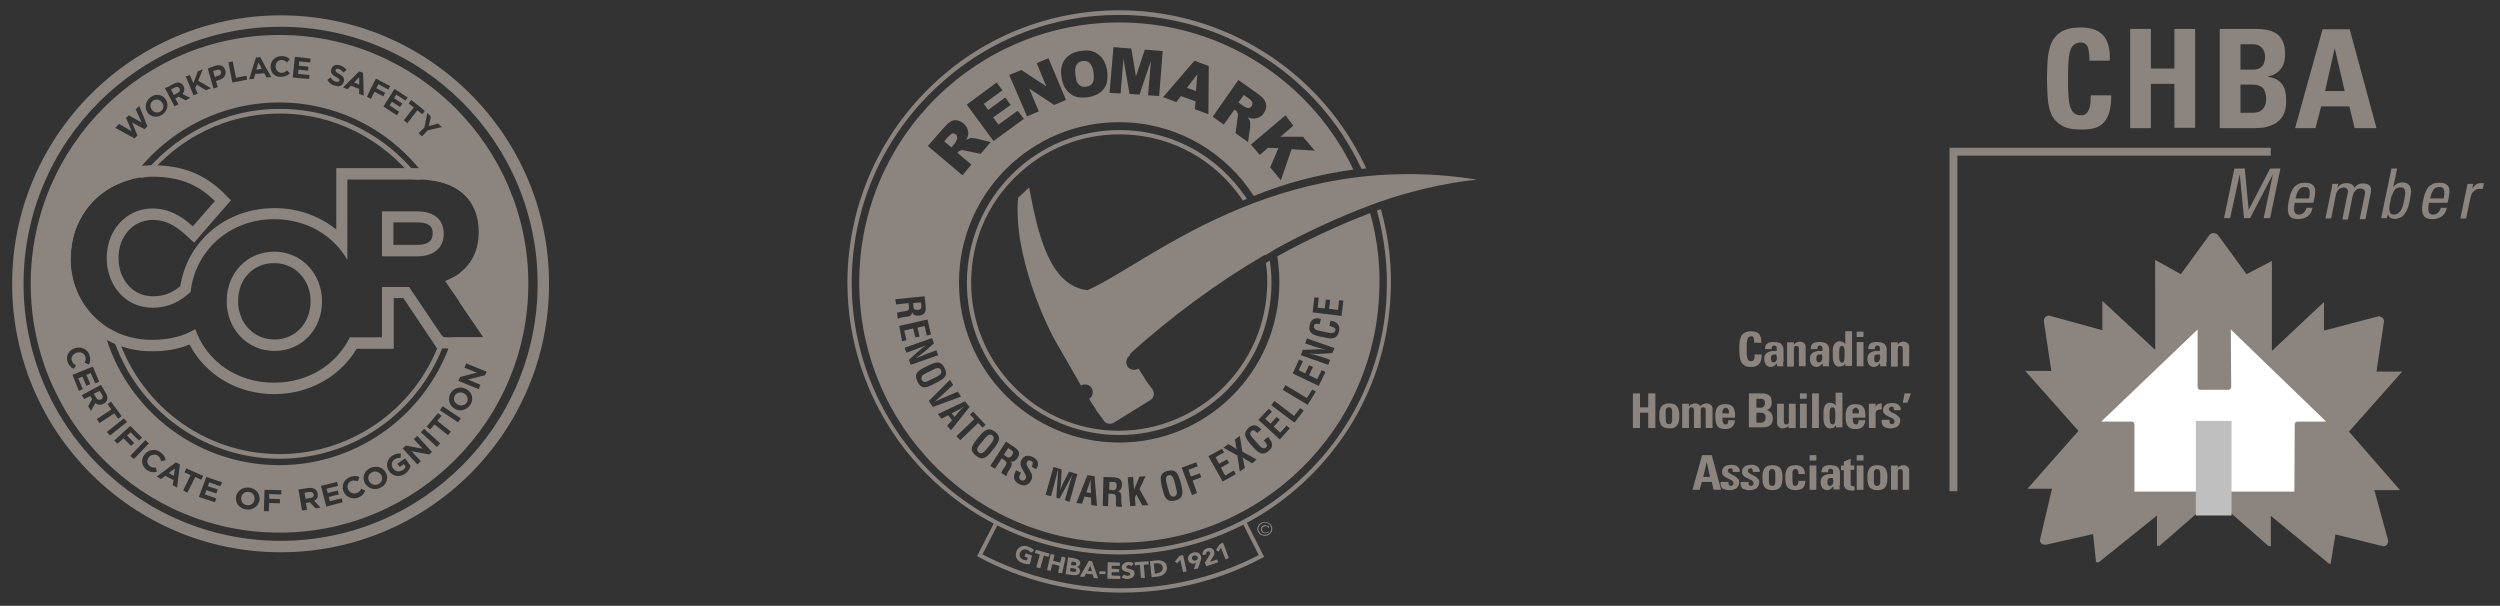
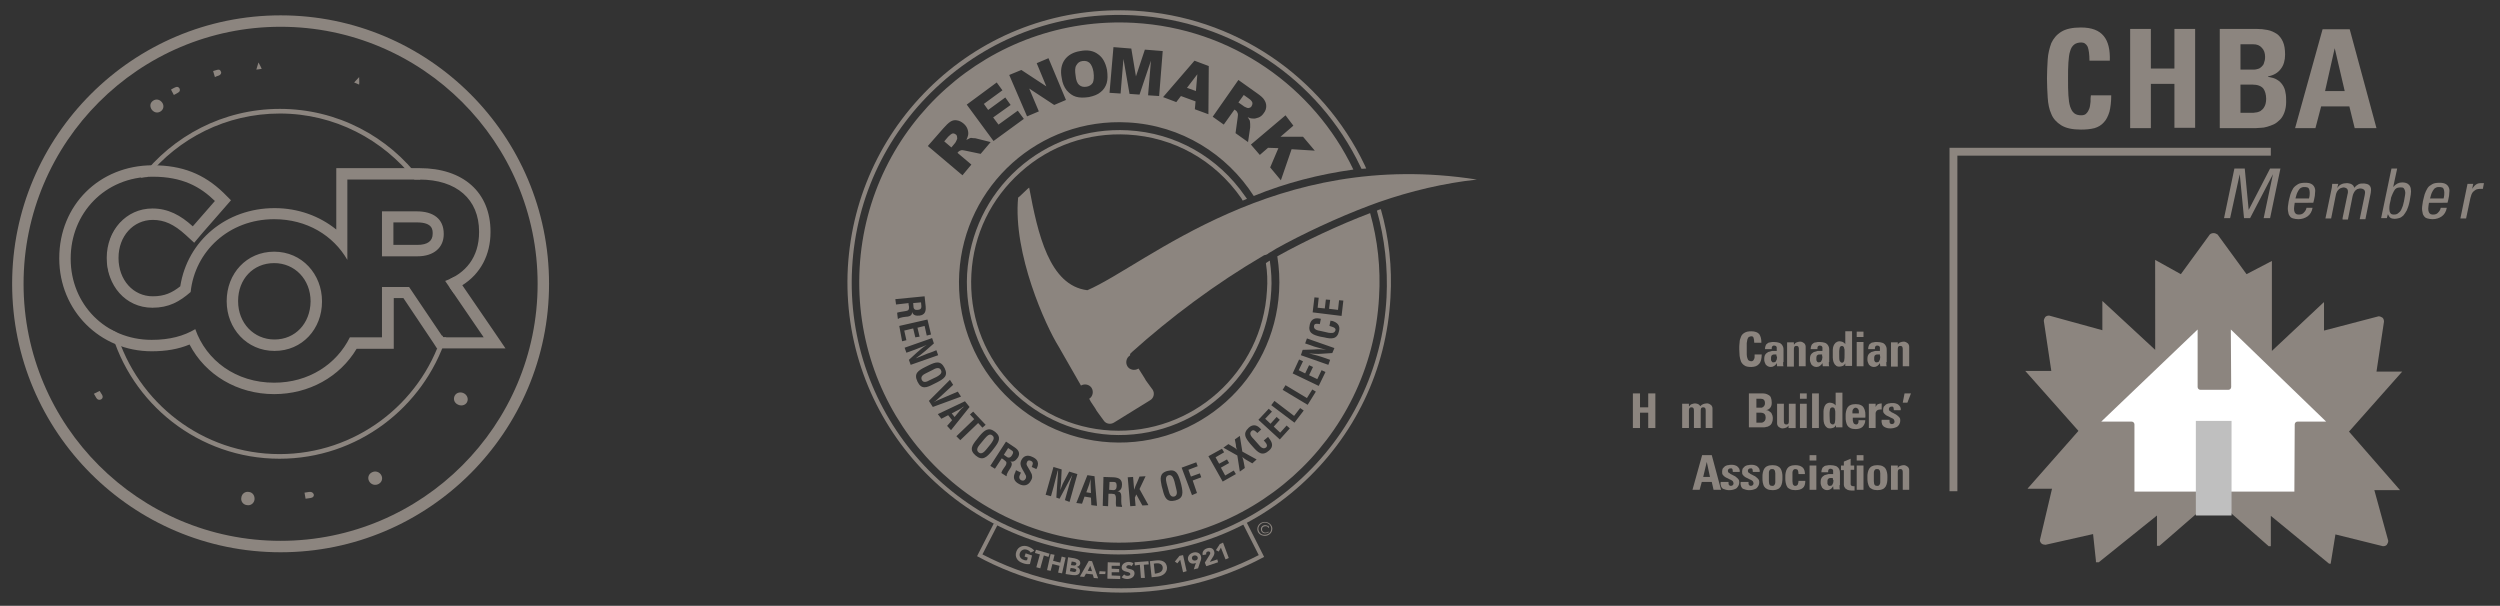
<svg xmlns="http://www.w3.org/2000/svg" version="1.1" id="Layer_1" x="0px" y="0px" viewBox="0 0 700.3 169.7" style="enable-background:new 0 0 700.3 169.7;" xml:space="preserve">
  <rect x="0" y="0" width="700.3" height="169.7" fill="#333333" stroke="none" />
  <style type="text/css"> .st0{fill:#8C857F;} .st1{fill:#BFBFBF;} .st2{fill-rule:evenodd;clip-rule:evenodd;fill:#8C857F;} .st3{fill:#FFFFFF;} .st4{fill:none;} </style>
  <g>
    <g>
      <g>
        <path class="st0" d="M42.8,49.5c8.3,0,13.3,2.8,17.4,6.8l-6.2,7.1c-3.4-3.1-6.9-5-11.3-5c-7.4,0-12.8,6.2-12.8,13.8v0.1 c0,7.6,5.2,13.9,12.8,13.9c4.6,0,7.6-1.7,10.7-4.4c1.2-11.4,10.7-20.4,23.4-20.4c9.2,0,16.6,4.6,20.5,11.4V50.3h20.2 c10.4,0,16.7,5.5,16.7,14.6V65c0,7.1-3.8,11.6-9.5,13.7l10.8,15.8h-11.4l-9.5-14.1h-7.6v14.1H98c-3.7,7.5-11.5,12.7-21.2,12.7 c-10.7,0-19-6.2-22.1-15c-3.2,1.9-7.1,3-12.2,3c-13,0-22.7-10-22.7-22.7v-0.1C19.8,59.8,29.3,49.5,42.8,49.5 M107.1,71.8h9.8 c4.7,0,7.4-2.5,7.4-6.2v-0.1c0-4.2-2.9-6.3-7.6-6.3h-9.7V71.8 M76.9,98.3c7.8,0,13.3-6.2,13.3-13.8v-0.1 c0-7.6-5.6-13.9-13.4-13.9c-7.8,0-13.3,6.2-13.3,13.8v0.1C63.5,92,69.1,98.3,76.9,98.3 M42.8,46.3c-15,0-26.2,11.2-26.2,26v0.1 C16.6,87,28,98.4,42.5,98.4c4,0,7.5-0.6,10.6-1.9c4.4,8.5,13.4,13.9,23.7,13.9c9.7,0,18.4-4.8,23.1-12.7h7.2h3.2v-3.2V83.5h2.7 l8.5,12.7l0.9,1.4h1.7h11.4h6.1l-3.4-5l-8.7-12.7c5.1-3.2,7.9-8.5,7.9-14.9v-0.1c0-11-7.6-17.8-19.9-17.8H97.4h-3.2v3.2v14 c-4.7-3.8-10.7-6-17.3-6c-13.5,0-24.4,9.1-26.4,21.9c-2.3,1.8-4.4,2.8-7.7,2.8c-5.5,0-9.6-4.6-9.6-10.7v-0.1 c0-6,4.1-10.6,9.6-10.6c3.2,0,5.9,1.2,9.2,4.2l2.4,2.2l2.1-2.5l6.2-7.1l2-2.3l-2.1-2.1C57.1,48.7,51,46.3,42.8,46.3L42.8,46.3z M110.3,62.3h6.5c4.4,0,4.4,2.1,4.4,3.1v0.1c0,2-1.4,3.1-4.3,3.1h-6.7V62.3L110.3,62.3z M76.9,95.1c-5.8,0-10.2-4.6-10.2-10.7 v-0.1c0-6.1,4.2-10.6,10.1-10.6c5.8,0,10.2,4.6,10.2,10.7v0.1C86.9,90.6,82.7,95.1,76.9,95.1L76.9,95.1z" />
      </g>
    </g>
  </g>
  <path class="st0" d="M78.6,154.7c-41.5,0-75.2-33.7-75.2-75.2C3.4,38,37.2,4.3,78.6,4.3c41.5,0,75.2,33.7,75.2,75.2 C153.8,121,120.1,154.7,78.6,154.7z M78.6,7.5c-39.7,0-72,32.3-72,72c0,39.7,32.3,72,72,72s72-32.3,72-72 C150.6,39.8,118.3,7.5,78.6,7.5z" />
  <path class="st0" d="M41.2,49.6C50,38.7,63.4,31.8,78.4,31.8c15.3,0,28.9,7.3,37.7,18.5h1.5c0.1,0,0.1,0,0.2,0 c-8.9-12-23.3-19.8-39.4-19.8c-15.9,0-30,7.6-39,19.3C40,49.7,40.6,49.6,41.2,49.6z" />
  <g>
    <path class="st0" d="M127.3,82.4c0.1-1,0.1-1.9,0.1-2.9c0-0.7,0-1.3-0.1-2c-0.4,0.2-0.9,0.5-1.3,0.7c0,0.4,0,0.9,0,1.3 c0,0.4,0,0.7,0,1.1L127.3,82.4z" />
    <path class="st0" d="M124.2,94.5l-0.4-0.6c-6.1,19.3-24.2,33.3-45.5,33.3c-21.6,0-39.8-14.4-45.7-34.1c-0.6-0.3-1.1-0.5-1.6-0.8 c5.6,20.8,24.7,36.2,47.3,36.2c21.8,0,40.3-14.3,46.7-34H124.2z" />
    <path class="st0" d="M31.1,66.5c-0.4,1.6-0.8,3.3-1.1,5c0,0.3,0,0.5,0,0.8v0.1c0,1.7,0.3,3.3,0.8,4.8c0.3-5.3,1.4-10.3,3.2-15 C32.7,63.4,31.8,64.9,31.1,66.5z" />
  </g>
  <g>
    <path class="st0" d="M61.2,21.2c0.6-0.2,0.9-0.7,0.7-1.1c0,0,0,0,0,0c-0.2-0.6-0.6-0.7-1.2-0.5c-0.3,0.1-0.6,0.2-1,0.3 c0.2,0.6,0.3,1.1,0.5,1.7C60.5,21.4,60.9,21.3,61.2,21.2z" />
    <path class="st0" d="M50.3,24.8C50.3,24.8,50.3,24.8,50.3,24.8c-0.3-0.5-0.7-0.6-1.3-0.3c-0.4,0.2-0.8,0.4-1.1,0.6 c0.3,0.5,0.5,1,0.8,1.5c0.4-0.2,0.8-0.4,1.1-0.6C50.4,25.7,50.5,25.3,50.3,24.8z" />
    <path class="st0" d="M72.4,17.5c-0.2,0.7-0.4,1.3-0.6,2c0.5-0.1,1-0.1,1.5-0.2C73.1,18.7,72.7,18.1,72.4,17.5z" />
    <path class="st0" d="M100.6,21.6c-0.5,0.5-0.9,1-1.4,1.5c0.5,0.2,1,0.4,1.4,0.6C100.7,23,100.6,22.3,100.6,21.6z" />
    <path class="st0" d="M42.5,30.7c0.6,0.8,1.6,1.1,2.5,0.5c0.9-0.6,1-1.7,0.4-2.5c0,0,0,0,0,0c-0.6-0.8-1.6-1.1-2.5-0.5 C42,28.8,41.9,29.8,42.5,30.7C42.5,30.7,42.5,30.7,42.5,30.7z" />
    <path class="st0" d="M106.8,133.1c-0.5-0.9-1.6-1.3-2.6-0.8c-1,0.5-1.3,1.6-0.8,2.5l0,0c0.5,0.9,1.6,1.3,2.6,0.8 C107,135.1,107.3,134,106.8,133.1L106.8,133.1z" />
    <path class="st0" d="M28.3,111.9c0.5-0.3,0.6-0.8,0.3-1.3l-0.7-1.1l-1.6,0.8l0.7,1.2C27.3,112,27.8,112.1,28.3,111.9L28.3,111.9z" />
    <path class="st0" d="M86.6,137.8l-1.3,0.2l0.3,1.7l1.4-0.2c0.7-0.1,1-0.5,0.9-1l0,0C87.7,138,87.3,137.7,86.6,137.8z" />
-     <path class="st0" d="M78.3,9.8C39.9,9.8,8.6,41,8.6,79.5s31.3,69.7,69.7,69.7c38.4,0,69.7-31.3,69.7-69.7S116.7,9.8,78.3,9.8z M120.7,32.7c-0.2,0.9-0.4,1.8-0.6,2.6c0.9-0.2,1.8-0.4,2.6-0.7c0.4,0.3,0.7,0.7,1.1,1c-1.3,0.3-2.7,0.6-4,0.9 c-0.5,0.6-1.1,1.1-1.6,1.7c-0.3-0.3-0.6-0.6-0.9-0.9c0.5-0.5,1-1.1,1.6-1.6c0.3-1.4,0.5-2.7,0.8-4.1C120,32,120.4,32.3,120.7,32.7z M115.2,28c1.3,1,2.6,2,3.8,3.1c-0.2,0.3-0.5,0.6-0.7,0.9c-0.5-0.4-0.9-0.7-1.4-1.1c-0.9,1.2-1.9,2.4-2.8,3.6 c-0.3-0.3-0.7-0.5-1-0.8c0.9-1.2,1.9-2.4,2.8-3.6c-0.5-0.4-0.9-0.7-1.4-1.1C114.7,28.6,114.9,28.3,115.2,28z M114.2,27.3 c-0.2,0.3-0.4,0.6-0.6,0.9c-0.9-0.6-1.8-1.2-2.6-1.7c-0.2,0.3-0.4,0.7-0.6,1c0.8,0.5,1.5,1,2.3,1.5c-0.2,0.3-0.4,0.6-0.6,1 c-0.8-0.5-1.5-1-2.3-1.5c-0.2,0.3-0.4,0.7-0.7,1c0.9,0.6,1.8,1.2,2.7,1.8c-0.2,0.3-0.4,0.6-0.6,1c-1.3-0.8-2.5-1.6-3.8-2.5 c1-1.6,2.1-3.2,3.1-4.9C111.7,25.7,113,26.5,114.2,27.3z M105.3,22c1.3,0.7,2.6,1.4,4,2.1c-0.2,0.3-0.4,0.7-0.5,1 c-0.9-0.5-1.9-1-2.8-1.5c-0.2,0.4-0.4,0.7-0.6,1.1c0.8,0.4,1.7,0.9,2.5,1.3c-0.2,0.3-0.4,0.7-0.5,1c-0.8-0.4-1.7-0.9-2.5-1.3 c-0.3,0.7-0.7,1.3-1,2c-0.4-0.2-0.8-0.4-1.1-0.6C103.5,25.5,104.4,23.7,105.3,22z M101.7,20.4c0.1,2.1,0.1,4.3,0.2,6.4 c-0.4-0.2-0.8-0.3-1.3-0.5c0-0.5,0-0.9,0-1.4c-0.8-0.3-1.5-0.6-2.3-0.9c-0.3,0.3-0.6,0.7-1,1c-0.4-0.2-0.8-0.3-1.2-0.5 c1.5-1.5,3-3,4.5-4.5C101,20.1,101.4,20.3,101.7,20.4z M92.6,21.7c0.4,0.6,0.8,1,1.5,1.2c0.5,0.1,0.9,0,1-0.3c0,0,0,0,0,0 c0.1-0.3-0.1-0.5-0.9-1c-1.1-0.6-1.7-1.1-1.4-2.2c0,0,0,0,0,0c0.3-1,1.3-1.5,2.4-1.1c0.8,0.2,1.4,0.7,1.9,1.3 c-0.3,0.2-0.6,0.5-0.9,0.7c-0.4-0.5-0.8-0.8-1.3-1c-0.5-0.1-0.8,0-0.9,0.3c0,0,0,0,0,0c-0.1,0.4,0.1,0.6,1,1.1 c1.1,0.6,1.6,1.2,1.3,2.2c0,0,0,0,0,0c-0.3,1.1-1.3,1.5-2.5,1.1c-0.9-0.2-1.6-0.8-2.1-1.6C91.9,22.1,92.3,21.9,92.6,21.7z M82.6,15.9c1.5,0.2,2.9,0.3,4.4,0.5c0,0.4-0.1,0.8-0.1,1.1c-1-0.1-2.1-0.2-3.1-0.3c0,0.4-0.1,0.8-0.1,1.2c0.9,0.1,1.8,0.2,2.7,0.3 c0,0.4-0.1,0.8-0.1,1.1c-0.9-0.1-1.8-0.2-2.7-0.3c0,0.4-0.1,0.8-0.1,1.2c1.1,0.1,2.1,0.2,3.2,0.3c0,0.4-0.1,0.8-0.1,1.1 C85,22,83.5,21.9,82,21.7C82.2,19.8,82.4,17.8,82.6,15.9z M75.8,18.7c0-1.7,1.3-3,3.1-3c1.1,0,1.8,0.4,2.3,0.9 c-0.3,0.3-0.5,0.6-0.8,0.9c-0.4-0.4-0.9-0.7-1.5-0.7c-1,0-1.7,0.8-1.7,1.8c0,0,0,0,0,0c0,1,0.7,1.8,1.7,1.8c0.7,0,1.1-0.3,1.5-0.7 c0.3,0.3,0.5,0.6,0.8,0.8c-0.6,0.6-1.3,1-2.4,1C77,21.7,75.8,20.4,75.8,18.7C75.8,18.7,75.8,18.7,75.8,18.7z M71.7,16.1 c0.4,0,0.8-0.1,1.2-0.1c1,1.9,2,3.7,3.1,5.6c-0.4,0-0.9,0.1-1.3,0.1c-0.2-0.4-0.4-0.8-0.7-1.2c-0.8,0.1-1.6,0.2-2.5,0.2 c-0.1,0.5-0.3,0.9-0.4,1.4c-0.4,0-0.9,0.1-1.3,0.1C70.4,20.1,71.1,18.1,71.7,16.1z M65.2,17.2c0.3,1.5,0.6,3,0.9,4.6 c1-0.2,1.9-0.4,2.9-0.6c0.1,0.4,0.2,0.8,0.2,1.1c-1.4,0.3-2.7,0.6-4.1,0.8c-0.4-1.9-0.8-3.8-1.1-5.7C64.3,17.3,64.7,17.3,65.2,17.2 z M60.4,18.4c1.3-0.4,2.4,0.1,2.7,1.3c0,0,0,0,0,0c0.4,1.3-0.4,2.3-1.7,2.7c-0.3,0.1-0.6,0.2-0.9,0.3c0.2,0.6,0.3,1.1,0.5,1.7 c-0.4,0.1-0.8,0.3-1.2,0.4c-0.5-1.9-1.1-3.7-1.6-5.6C58.9,18.9,59.7,18.6,60.4,18.4z M53.2,21c0.3,0.8,0.6,1.6,1,2.3 c0.4-1.1,0.8-2.2,1.2-3.3c0.5-0.2,1-0.4,1.4-0.6c-0.4,1.1-0.8,2.1-1.3,3.2c1.2,0.7,2.4,1.4,3.6,2.1c-0.5,0.2-1,0.4-1.4,0.6 c-0.9-0.5-1.7-1.1-2.6-1.6c-0.1,0.3-0.2,0.6-0.4,0.9c0.2,0.5,0.4,1.1,0.7,1.6c-0.4,0.2-0.8,0.3-1.2,0.5c-0.7-1.8-1.5-3.6-2.2-5.4 C52.4,21.4,52.8,21.2,53.2,21z M48.6,23.5c1.2-0.7,2.3-0.4,2.8,0.6c0,0,0,0,0,0c0.4,0.8,0.3,1.6-0.3,2.2c0.7,0.4,1.5,0.8,2.2,1.1 c-0.4,0.2-0.9,0.5-1.3,0.7c-0.7-0.3-1.3-0.7-2-1c-0.3,0.2-0.6,0.3-0.9,0.5c0.3,0.5,0.6,1.1,0.9,1.6c-0.4,0.2-0.8,0.4-1.1,0.6 c-0.9-1.7-1.8-3.4-2.7-5.1C47,24.4,47.8,24,48.6,23.5z M42.2,27.2c1.5-1.1,3.3-0.7,4.2,0.6c0,0,0,0,0,0c0.9,1.4,0.6,3.2-0.9,4.3 c-1.5,1-3.3,0.7-4.2-0.6c0,0,0,0,0,0C40.4,30.1,40.8,28.2,42.2,27.2z M33.4,34.7c1.2,0.7,2.3,1.4,3.5,2.1c-0.5-1.3-1.1-2.5-1.6-3.8 c0.3-0.2,0.6-0.5,0.8-0.7c1.2,0.7,2.4,1.4,3.6,2c-0.6-1.2-1.1-2.5-1.7-3.7c0.3-0.3,0.7-0.6,1-0.9c0.8,1.9,1.6,3.8,2.3,5.7 c-0.3,0.3-0.6,0.5-0.8,0.8c-1.2-0.6-2.3-1.3-3.5-1.9c0.5,1.2,1,2.5,1.5,3.7c-0.3,0.3-0.6,0.5-0.8,0.8c-1.8-1-3.6-2-5.4-3 C32.7,35.3,33.1,35,33.4,34.7z M19.8,72.4c0-10.6,6.7-19.5,16.9-22.1c9.2-13,24.4-21.6,41.5-21.6c17.2,0,32.5,8.6,41.6,21.7 c9,0.8,14.3,6.1,14.3,14.5V65c0,5.2-2,8.9-5.2,11.4c0.1,1,0.1,2.1,0.1,3.1c0,1.7-0.1,3.5-0.3,5.2l6.7,9.8h-8.7 c-6.4,20.7-25.7,35.8-48.5,35.8c-24.2,0-44.4-16.9-49.5-39.5c-5.5-4.1-9-10.7-9-18.3V72.4z M18.9,101.3c-0.5-1.7,0.4-3.3,2.2-3.8 l0,0c1.7-0.5,3.5,0.3,4,2.1c0.3,1.1,0.2,1.8-0.2,2.5l-1.2-0.5c0.3-0.6,0.4-1.1,0.2-1.7c-0.3-1-1.3-1.4-2.4-1.1l0,0 c-1,0.3-1.7,1.2-1.4,2.2c0.2,0.7,0.6,1,1.2,1.3l-0.6,1C19.9,103,19.3,102.4,18.9,101.3z M20.3,105l5.7-2.3l1.8,4.2l-1.1,0.5 l-1.3-2.9l-1.2,0.5l1.1,2.6l-1.1,0.5l-1.1-2.6l-1.2,0.5l1.3,3l-1.1,0.5L20.3,105z M25.5,115.1l-0.8-1.3l1.1-2l-0.5-0.9l-1.7,0.9 l-0.7-1.1l5.4-2.9l1.4,2.4c0.7,1.2,0.5,2.3-0.7,2.9l0,0c-0.9,0.5-1.7,0.3-2.3-0.2L25.5,115.1z M27.9,118.5l-0.8-1.1l4.1-2.7 l-1.1-1.5l1-0.7l3,4.1l-1,0.7l-1.1-1.5L27.9,118.5z M29.9,121l4.8-3.8l0.9,1l-4.8,3.8L29.9,121z M32.9,124.3l-0.9-0.9l4.5-4.1 l3.3,3.3l-0.9,0.8l-2.3-2.3l-1,0.9l2,2.1l-0.9,0.8l-2.1-2.1L32.9,124.3z M36.5,127.7l4.2-4.4l1,0.9l-4.2,4.4L36.5,127.7z M41.1,131.6c-1.5-1.1-1.7-2.9-0.6-4.3l0,0c1.1-1.4,3-1.7,4.5-0.6c0.9,0.7,1.3,1.4,1.4,2.2l-1.3,0.3c-0.1-0.6-0.3-1.1-0.8-1.5 c-0.8-0.6-2-0.4-2.6,0.4l0,0c-0.6,0.8-0.6,1.9,0.3,2.5c0.6,0.4,1.1,0.4,1.7,0.4l0.2,1.2C42.9,132.4,42.1,132.3,41.1,131.6z M49.6,136.6l-1.2-0.7l0.2-1.4l-2.3-1.2l-1.2,0.9l-1.2-0.7l5.4-4l1.1,0.6L49.6,136.6z M52.5,138l-1.2-0.6l2.1-4.3l-1.7-0.8l0.5-1.1 l4.7,2.1l-0.5,1.1l-1.7-0.8L52.5,138z M61.7,136.2l-3.1-1.1l-0.4,1.1l2.8,0.9l-0.4,1.1l-2.8-0.9l-0.4,1.2l3.2,1.1l-0.4,1.1 l-4.5-1.5l2.1-5.6l4.4,1.5L61.7,136.2z M72.7,140.1L72.7,140.1c-0.3,1.7-1.9,2.9-3.8,2.6c-1.9-0.3-3-1.8-2.8-3.5l0,0 c0.3-1.7,1.9-2.9,3.8-2.6C71.8,136.9,72.9,138.4,72.7,140.1z M78.8,138.5l-3.4-0.1l0,1.3l3,0.1l0,1.2l-3-0.1l-0.1,2.3l-1.4,0l0.2-6 l4.7,0.1L78.8,138.5z M88.4,142.4l-1.6-1.7l-1.1,0.2l0.3,1.9l-1.4,0.2l-1-5.9l2.8-0.4c1.4-0.2,2.4,0.4,2.6,1.6l0,0 c0.2,1-0.3,1.6-1,2l1.8,1.9L88.4,142.4z M91.4,141.9l-1.5-5.8l4.5-1.1l0.3,1.1l-3.2,0.8l0.3,1.2l2.8-0.7l0.3,1.1l-2.8,0.7l0.3,1.2 l3.3-0.8l0.3,1.1L91.4,141.9z M100.3,139.4c-1.7,0.6-3.5-0.2-4.1-1.8l0,0c-0.6-1.6,0.1-3.3,1.9-4c1.1-0.4,1.9-0.3,2.6,0l-0.5,1.2 c-0.6-0.2-1.2-0.3-1.7-0.1c-1,0.4-1.4,1.4-1,2.3l0,0c0.4,1,1.4,1.5,2.4,1.1c0.7-0.2,1-0.6,1.3-1.2l1.1,0.5 C101.9,138.4,101.4,139,100.3,139.4z M106.6,136.6c-1.7,0.9-3.6,0.2-4.4-1.3l0,0c-0.8-1.5-0.2-3.4,1.5-4.2c1.7-0.8,3.6-0.2,4.4,1.3 l0,0C108.9,133.9,108.3,135.8,106.6,136.6z M113.5,132.7c-1.6,1.1-3.5,0.7-4.5-0.7l0,0c-1-1.4-0.7-3.3,0.8-4.3 c0.9-0.6,1.6-0.7,2.5-0.7l-0.1,1.3c-0.6-0.1-1.1,0-1.7,0.4c-0.8,0.5-1,1.7-0.4,2.5l0,0c0.6,0.9,1.8,1.1,2.7,0.5 c0.4-0.3,0.7-0.6,0.8-1l-0.5-0.7l-1.1,0.8l-0.7-0.9l2.2-1.5l1.5,2.1C114.9,131.2,114.4,132,113.5,132.7z M120.2,127.3l-4.9-0.9 l2.6,2.8l-1,0.9l-4.1-4.5l0.9-0.8l4.7,0.9l-2.5-2.7l1-0.9l4.1,4.5L120.2,127.3z M122.4,125.2l-4.5-4.1l0.9-1l4.5,4.1L122.4,125.2z M125.5,121.9l-3.8-3l-1.2,1.4l-1-0.8l3.2-3.8l1,0.8l-1.2,1.4l3.8,3L125.5,121.9z M128.3,118.3l-5.1-3.4l0.8-1.1l5.1,3.4 L128.3,118.3z M131.8,113.3c-1,1.6-2.9,2.1-4.4,1.2l0,0c-1.5-0.8-2.1-2.7-1.2-4.3c0.9-1.6,2.9-2.1,4.4-1.2l0,0 C132.2,109.8,132.8,111.7,131.8,113.3z M134.6,107.8l-0.5,1.2l-5.7-2.3l0.5-1.1l4.7-1.2l-3.5-1.4l0.5-1.2l5.7,2.3l-0.4,1l-4.8,1.2 L134.6,107.8z" />
-     <polygon class="st0" points="48.7,133.3 49,131.2 47.3,132.5 " />
    <path class="st0" d="M69.7,137.8c-1.1-0.2-2,0.6-2.1,1.6l0,0c-0.2,1,0.5,2,1.6,2.1c1.1,0.2,2-0.6,2.1-1.6l0,0 C71.4,138.9,70.8,137.9,69.7,137.8z" />
    <path class="st0" d="M130,110.2L130,110.2c-0.9-0.5-2.1-0.3-2.6,0.6c-0.5,0.9-0.2,2,0.8,2.5l0,0c0.9,0.5,2.1,0.3,2.6-0.6 C131.3,111.8,130.9,110.7,130,110.2z" />
  </g>
  <g>
    <path class="st2" d="M354.3,146.2c-1.2,0-2.1,0.9-2.1,2c0,1.1,0.9,1.9,2.1,1.9c1.2,0,2.1-0.9,2.1-2 C356.4,147.1,355.5,146.2,354.3,146.2L354.3,146.2L354.3,146.2z M352.5,148.1c0-0.9,0.9-1.7,1.8-1.7c1,0,1.8,0.8,1.8,1.7 c0,1-0.8,1.7-1.8,1.7C353.3,149.9,352.5,149.1,352.5,148.1L352.5,148.1L352.5,148.1z M355.1,147.3c-0.2-0.1-0.4-0.2-0.7-0.2 c-0.7,0-1.2,0.5-1.2,1.1c0,0.7,0.5,1.2,1.2,1.2c0.3,0,0.6-0.1,1-0.3l-0.1-0.2c-0.3,0.2-0.5,0.3-0.8,0.3c-0.6,0-1-0.4-1-0.9 c0-0.6,0.4-0.9,1-0.9c0.5,0,0.7,0.2,0.8,0.5l0.2,0c-0.1-0.2-0.1-0.2-0.1-0.3c0-0.1,0-0.1,0-0.2c0,0,0,0,0-0.1h-0.2 C355.2,147.2,355.1,147.2,355.1,147.3L355.1,147.3L355.1,147.3z" />
    <path class="st2" d="M388.4,83.3c-1.1,20-10,38.4-24.9,51.7c-14.9,13.4-34.2,20.1-54.1,19c-41.3-2.3-73-37.7-70.7-79 c1.1-20,10-38.4,24.9-51.7c14.9-13.4,34.1-20.1,54.1-19C345,5.8,369.3,22,381.1,46.7c0,0,0,0,0,0l0.3,0.6l1.3-0.1 c-0.1-0.2-0.4-0.9-0.4-0.9l0,0c-12-25.2-36.7-41.7-64.5-43.3c-20.3-1.1-39.9,5.7-55,19.3c-15.1,13.6-24.1,32.2-25.3,52.6 c-2.3,41.9,29.9,77.9,71.8,80.3c20.3,1.1,39.9-5.7,55-19.3c15.1-13.6,24.1-32.2,25.2-52.6c0.5-8.4-0.4-16.7-2.7-24.7 c-0.4,0.1-0.7,0.2-1.1,0.4C387.9,66.9,388.8,75,388.4,83.3L388.4,83.3z" />
    <path class="st2" d="M355.4,70.9c0.7-0.4,1.4-0.8,2-1.2c0,0,0,0,0,0c7.3-4.1,17.4-8.8,25.9-12c0,0,0,0,0,0c0.6-0.2,1.3-0.5,1.9-0.7 c0,0,0,0,0,0c0.4-0.1,0.7-0.3,1.1-0.4c0,0,0,0,0,0c8.9-3.1,18.2-5.3,27.4-6.3c-56.6-8.9-92.5,23.8-109.1,31 c-10.7-1.3-13.9-15.9-16.3-28.7c0-0.3-3.1,3-3.1,2.7c-1.5,15.8,7.8,36.1,11.3,41.7l6.3,11c1-0.6,2.4-0.3,3,0.7c0.6,1,0.3,2.4-0.7,3 l0.5,0.9l1.2,1.8l0.4,0.7l1.9,2.6c0.6,1,1.9,1.3,2.9,0.7l10.2-6.3c1-0.6,1.3-1.9,0.7-2.9l-1.9-2.6l-0.4-0.7l-1.7-2.7 c0,0,0,0.1-0.1,0.1c-1,0.6-2.4,0.3-3-0.7c-0.6-1-0.3-2.4,0.7-3c0.1-0.1,0-0.3,0.1-0.4c0.1-0.3,0-0.1,0.5-0.6 c10.7-9.6,23.3-19.1,37-27.1v0C354.7,71.4,355.1,71.2,355.4,70.9L355.4,70.9L355.4,70.9z" />
    <path class="st2" d="M354.9,81.4c-1.3,22.8-20.9,40.4-43.7,39.2c-11.1-0.6-21.2-5.5-28.6-13.8c-7.4-8.3-11.1-18.9-10.5-30 c0.6-11.1,5.5-21.2,13.8-28.6c8.2-7.4,18.9-11.1,30-10.5c12.9,0.7,24.4,7.2,31.8,17.8l0.4,0.7l1.2-0.5c-0.1-0.1-0.5-0.7-0.5-0.7 c-7.6-11-19.5-17.8-32.9-18.5c-11.4-0.6-22.3,3.2-30.8,10.8c-8.5,7.6-13.5,18.1-14.2,29.5c-0.6,11.4,3.2,22.4,10.8,30.8 c7.6,8.5,18.1,13.5,29.4,14.2c23.5,1.3,43.7-16.7,45-40.3c0.2-2.8,0-5.7-0.4-8.5c-0.4,0.2-0.8,0.5-1.1,0.7 C355,76.2,355.1,78.8,354.9,81.4L354.9,81.4z" />
    <path class="st2" d="M278,122c-0.9-0.8-1.7,0.4-2.2,0.9l-1.4,1.7c-0.4,0.5-1.1,1.4-0.3,2.1c0.8,0.7,1.6-0.1,2.1-0.7l1.3-1.6 C277.9,123.8,278.9,122.7,278,122z M263.6,103.7c-0.5-1.1-1.8-0.4-2.3-0.1l-2,1c-0.6,0.3-1.5,0.8-1.1,1.8c0.5,1,1.5,0.5,2.2,0.1 l1.9-0.9C262.8,105.3,264.1,104.7,263.6,103.7z M311.9,135l-1.1,0l-0.1,2.2l1.2,0.1c0.5,0,0.9-0.3,0.9-1.2 C312.8,135.2,312.5,135,311.9,135z M283.5,127.5c0.5-0.8,0.3-1.1-0.2-1.4l-0.9-0.6l-1.2,1.9l1,0.7 C282.6,128.3,283.1,128.2,283.5,127.5z M305.5,134.7c0-0.2,0-0.4,0-0.6h0c0,0.2-0.1,0.4-0.1,0.5c-0.1,0.4-0.2,0.7-0.3,1.1l-0.8,2.2 l1.3,0.2l-0.1-2.4C305.5,135.4,305.5,135,305.5,134.7z M329,134.9c-0.2-0.6-0.5-2-1.6-1.8c-1.2,0.3-0.7,1.7-0.6,2.3l0.6,2.2 c0.2,0.7,0.5,1.7,1.5,1.5c1-0.3,0.8-1.4,0.6-2.1L329,134.9z M349.3,30.2c0.2,0.1,0.5,0.1,0.7,0c0.3-0.1,0.5-0.2,0.6-0.5 c0.2-0.3,0.3-0.7,0.2-1c-0.1-0.3-0.4-0.7-1-1.1l-1.4-1l-1.5,2.1l1.3,0.9C348.5,29.9,348.9,30,349.3,30.2z M335.4,20.8l-2.9,3.8 l2.5,0.9L335.4,20.8z M302.3,23.8c0.6,0.5,1.2,0.6,2,0.5c0.8-0.1,1.4-0.5,1.8-1.1c0.3-0.6,0.4-1.7,0.2-3.1c-0.2-1.2-0.6-2-1.1-2.5 c-0.6-0.5-1.2-0.6-2-0.5c-0.8,0.1-1.3,0.5-1.7,1.2c-0.4,0.6-0.4,1.6-0.2,2.9C301.4,22.5,301.8,23.4,302.3,23.8z M257.1,86.8 c0.9-0.1,1-0.5,1-1l-0.1-1.1l-2.2,0.2l0.1,1.2C256,86.6,256.3,86.9,257.1,86.8z M267.8,37.7c-0.3-0.2-0.6-0.4-1-0.3 c-0.3,0.1-0.7,0.4-1.2,0.9l-1.1,1.3l2,1.7l1-1.2c0.1-0.1,0.3-0.4,0.5-0.9c0.1-0.2,0.2-0.5,0.1-0.7C268.1,38.1,268,37.9,267.8,37.7z M268.7,114.7l-2.1,1.1l0.8,1l1.5-1.8c0.2-0.3,0.5-0.6,0.8-0.8c0.1-0.1,0.3-0.3,0.4-0.4v0c-0.1,0.1-0.3,0.2-0.5,0.3 C269.4,114.3,269.1,114.5,268.7,114.7z M383.8,59.7c-8.5,3.2-18.7,8-26,12.1c0.5,3.2,0.7,6.4,0.5,9.8 c-1.4,24.7-22.5,43.7-47.3,42.3c-24.7-1.4-43.7-22.5-42.3-47.3c1.4-24.7,22.5-43.7,47.3-42.3c14.9,0.8,27.7,8.9,35.2,20.6 c9-3.7,18.5-6.1,27.9-7.4C368.1,24.4,345,7.9,317.6,6.4c-40.2-2.2-74.6,28.5-76.8,68.7c-2.2,40.2,28.5,74.6,68.7,76.8 c40.2,2.2,74.6-28.5,76.8-68.7C386.8,75,385.9,67.2,383.8,59.7z M362.3,35.2l-3.6,3.1h6.3l3.3,3.9l-6.5-0.4l-3,8.7l-3-3.6l2.3-5.4 l-2.9-0.1l-2.3,2l-2.5-2.9l9.7-8.2L362.3,35.2z M346.9,22.4l5.2,3.7c1,0.7,1.7,1.3,2,1.8c0.4,0.6,0.6,1.2,0.6,1.8 c0,0.7-0.2,1.4-0.7,2c-0.4,0.6-0.9,1-1.4,1.2c-0.6,0.2-1.1,0.4-1.7,0.3c-0.4,0-0.9-0.1-1.4-0.4c0.3,0.4,0.4,0.7,0.6,1 c0,0.2,0.1,0.5,0.1,0.9c0,0.4,0,0.8,0,1l-0.6,4.1l-3.5-2.5l0.6-4.4c0.1-0.6,0.1-0.9,0-1.2c-0.1-0.3-0.3-0.6-0.6-0.8l-0.3-0.2 l-3,4.2l-3.1-2.2L346.9,22.4z M334.6,17l4,1.5L338.5,32l-3.8-1.4l0.2-2.2l-4.1-1.5l-1.3,1.7l-3.7-1.4L334.6,17z M311.9,13.2l5,0.4 l1.3,7.8l2.5-7.5l5,0.4l-1,12.6l-3.1-0.2l0.8-9.7l-3.2,9.5l-2.8-0.2l-1.7-9.8l-0.8,9.7l-3.1-0.2L311.9,13.2z M298.2,16.8 c0.9-1.3,2.4-2.2,4.4-2.5c2-0.4,3.7-0.1,5,0.9c1.3,0.9,2.1,2.4,2.5,4.4c0.2,1.5,0.2,2.7-0.1,3.7c-0.3,1-0.9,1.9-1.7,2.5 c-0.8,0.7-1.9,1.1-3.3,1.4c-1.4,0.2-2.6,0.2-3.6-0.1c-1-0.3-1.8-0.9-2.6-1.8c-0.7-0.9-1.2-2-1.4-3.5 C297,19.8,297.3,18.1,298.2,16.8z M286.1,19.6l7,4.6l-2.7-6.5l3.3-1.4l4.9,11.7l-3.3,1.4l-7-4.6l2.7,6.4l-3.3,1.4L282.7,21 L286.1,19.6z M279.2,23.1l1.6,2.2l-5.2,3.8l1.2,1.7l4.8-3.5l1.5,2.1l-4.9,3.5l1.5,2l5.4-3.9l1.7,2.3l-8.5,6.2l-7.5-10.2L279.2,23.1 z M264.2,36c0.8-0.9,1.4-1.5,2-1.9c0.6-0.4,1.2-0.5,1.8-0.4c0.7,0.1,1.3,0.4,1.9,0.9c0.6,0.5,0.9,1,1.1,1.5 c0.2,0.6,0.3,1.1,0.2,1.7c-0.1,0.4-0.2,0.8-0.5,1.4c0.4-0.2,0.8-0.4,1-0.5c0.2-0.1,0.5-0.1,0.9,0c0.4,0,0.7,0,0.9,0.1l4,1l-2.8,3.3 l-4.3-0.9c-0.6-0.1-0.9-0.2-1.2-0.1c-0.3,0.1-0.6,0.2-0.8,0.5l-0.2,0.2l3.9,3.3l-2.5,3l-9.7-8.2L264.2,36z M251.7,89.3h-0.2 l-0.2-1.7c0.5-0.2,1.5-0.3,2-0.4c0.5-0.1,1.2-0.1,1.3-0.7c0.1-0.4,0-0.9-0.1-1.3l0-0.3l-3.5,0.4l-0.2-1.5L259,83l0.3,2.9 c0.1,1.3-0.2,2.3-1.7,2.5c-0.9,0.1-1.8,0-2.1-1h0c0,0.9-0.6,1.2-1.3,1.3C253.9,88.7,251.9,88.9,251.7,89.3z M251.9,91.3l7.9-1.8 l1,4.2l-1.2,0.3l-0.6-2.7l-2,0.5l0.6,2.5l-1.2,0.2l-0.6-2.5l-2.5,0.6l0.6,2.7l-1.2,0.3L251.9,91.3z M254.6,100.8l2.3-2.1 c0.8-0.7,1.6-1.4,2.7-2.1v0c-0.6,0.3-1.4,0.6-2.2,0.9c-0.7,0.3-1.5,0.6-2.1,0.8l-1.4,0.5l-0.5-1.4l7.7-2.7l0.5,1.5l-2.4,2.1 c-0.8,0.7-1.6,1.3-2.7,2.1c0.7-0.3,1.4-0.6,2.2-0.9c0.7-0.3,1.4-0.6,2.1-0.8l1.5-0.6l0.5,1.4l-7.7,2.7L254.6,100.8z M257,106.9 c-1.1-2.3,0.2-3.1,2.2-4.1l1-0.5c1.9-0.9,3.3-1.4,4.4,0.8c1.1,2.2-0.2,3-2.1,4l-1,0.5C259.6,108.6,258.1,109.2,257,106.9z M261.3,114l-1.1-1.7l5.9-5.9l0.9,1.4l-3.9,3.6c-0.3,0.3-0.7,0.6-1,0.9c-0.2,0.1-0.4,0.3-0.6,0.4l0,0c0.2-0.1,0.4-0.2,0.6-0.3 c0.4-0.2,0.8-0.4,1.3-0.6l4.9-2.1l0.9,1.4L261.3,114z M265.3,119.3l1.4-1.6l-1.1-1.4l-1.9,1l-1-1.3l7.6-3.6l1.3,1.6l-5.2,6.5 L265.3,119.3z M267.9,122.2l5-4.8l-1.2-1.3l0.9-0.8l3.5,3.7l-0.9,0.8l-1.2-1.3l-5,4.8L267.9,122.2z M273.3,127.6 c-1.9-1.6-1-2.9,0.4-4.6l0.7-0.9c1.4-1.6,2.5-2.6,4.4-1.1c1.8,1.5,1,2.8-0.3,4.5l-0.7,0.9C276.4,128.1,275.2,129.2,273.3,127.6z M283.1,131c-0.2,0.3-1.3,1.9-1.1,2.3l-0.1,0.1l-1.4-0.9c0.1-0.6,0.7-1.4,1-1.8c0.3-0.4,0.6-1,0.3-1.4c-0.3-0.3-0.7-0.6-1-0.8 l-0.2-0.1l-1.9,2.9l-1.3-0.8l4.4-6.8l2.4,1.6c1.1,0.7,1.7,1.7,0.9,2.9c-0.5,0.7-1.2,1.4-2.1,1l0,0 C283.6,129.7,283.5,130.3,283.1,131z M290.3,131.4l-1.3-0.6c0.3-0.7,0.6-1.3-0.2-1.7c-0.5-0.2-0.9-0.2-1.1,0.3 c-0.3,0.6-0.1,0.9,0.2,1.4c0.3,0.5,0.9,1.5,1.1,2c0.2,0.7,0.2,1.2-0.2,1.8c-0.7,1.4-2,1.7-3.3,1c-1.6-0.8-1.8-2-1.1-3.3l0.2-0.6 l1.4,0.7l-0.2,0.4c-0.4,0.7-0.4,1.3,0.2,1.7c0.6,0.3,1,0.1,1.3-0.4c0.2-0.4,0.2-0.8-0.1-1.2c-0.4-0.9-1.1-1.7-1.3-2.7 c-0.1-0.4,0-0.9,0.2-1.3c0.6-1.2,1.7-1.6,3.1-0.9C291.5,129,290.7,130.7,290.3,131.4z M298.3,140.1l0.7-2.5 c0.4-1.5,0.9-3.1,1.4-4.6h0l-3.6,6.7l-0.9-0.3l0.5-7.6l-0.1,0c-0.4,1.6-0.8,3.2-1.2,4.7l-0.7,2.5l-1.5-0.4l2.2-7.8l2.3,0.7 l-0.2,3.9c-0.1,0.6-0.1,1.3-0.2,1.9l0,0c0.3-0.8,0.5-1.3,0.7-1.8l1.8-3.4l2.3,0.7l-2.2,7.8L298.3,140.1z M305.7,141.5l-0.1-2.1 l-1.8-0.3l-0.7,2l-1.6-0.2l3.1-7.8l2,0.3l0.7,8.3L305.7,141.5z M314.4,142l-1.7-0.1c-0.2-0.5-0.1-1.5-0.1-2.1c0-0.5,0-1.2-0.5-1.4 c-0.4-0.1-0.9-0.1-1.3-0.1h-0.3l-0.1,3.5l-1.5-0.1l0.2-8.1l2.9,0.1c1.3,0.1,2.3,0.5,2.3,2c0,0.9-0.3,1.8-1.3,1.9v0 c0.9,0.1,1.1,0.7,1.1,1.5c0,0.3-0.1,2.3,0.2,2.6V142z M320,141.6l-1.7-3.1l-0.4,0.9l0.2,2.3l-1.5,0.1l-0.7-8.1l1.5-0.1l0.3,3.6h0 c0.2-0.7,0.5-1.4,0.8-2l0.7-1.7l1.7-0.1l-1.7,3.6l2.5,4.5L320,141.6z M329.2,140.2c-2.4,0.6-3-0.9-3.5-3l-0.3-1.1 c-0.4-2-0.7-3.6,1.7-4.2c2.4-0.6,2.9,0.9,3.5,2.8l0.3,1.1C331.4,138,331.6,139.6,329.2,140.2z M335.3,138.1l-1.4,0.6L331,131 l4.1-1.5l0.4,1.1l-2.6,1l0.7,1.9l2.5-0.9l0.4,1.1l-2.4,0.9L335.3,138.1z M342.5,134.9l-4-7.1l3.8-2.1l0.6,1l-2.4,1.4l1,1.8l2.2-1.2 l0.6,1L342,131l1.2,2.2l2.4-1.4l0.6,1L342.5,134.9z M350.8,129.8l-1.9-1.1c-0.3-0.2-0.6-0.4-0.9-0.7v0c0.2,0.5,0.3,1,0.4,1.5 l0.3,1.6l-1.4,1l-0.7-4.5l-3.9-2.2l1.4-1l1.7,1c0.3,0.2,0.6,0.4,0.8,0.7l0,0c-0.3-0.5-0.4-1-0.4-1.5l-0.3-1.5l1.4-1l0.7,4.4l4,2.2 L350.8,129.8z M355.5,126.2c-1.9,1.7-3.1,0.6-4.5-1l-0.8-0.9c-1.3-1.6-2.2-2.8-0.4-4.5c1-0.9,2.1-0.9,3.1,0.1 c0.1,0.1,0.3,0.3,0.4,0.4l-1.1,1c-0.4-0.4-1-1.1-1.6-0.6c-0.9,0.8,0.1,1.8,0.6,2.3l1.5,1.7c0.4,0.5,1.2,1.3,2,0.6 c0.6-0.6-0.3-1.5-0.7-1.9l1.2-1c0.1,0.1,0.2,0.2,0.3,0.4C356.4,123.9,356.8,125.1,355.5,126.2z M358.5,123.1l-6-5.5l2.9-3.1 l0.9,0.8l-1.9,2l1.5,1.4l1.7-1.9l0.9,0.8l-1.7,1.9l1.8,1.7l1.8-2l0.9,0.8L358.5,123.1z M362.6,118.4l-6.5-4.9l0.9-1.2l5.5,4.2 l1.7-2.2l1,0.7L362.6,118.4z M366.3,113.4l-7-4.2l0.8-1.3l6,3.6l1.5-2.4l1,0.6L366.3,113.4z M369.4,108.1l-7.3-3.5l1.8-3.9l1.1,0.5 l-1.2,2.5l1.8,0.9l1.1-2.3l1.1,0.5l-1.1,2.3l2.3,1.1l1.2-2.5l1.1,0.5L369.4,108.1z M373.2,98.9l-3.1,0.2c-1,0.1-2.1,0-3.4-0.1l0,0 c0.7,0.2,1.5,0.4,2.3,0.6c0.8,0.2,1.5,0.5,2.2,0.7l1.4,0.5l-0.5,1.4l-7.7-2.7l0.5-1.5l3.2-0.1c1-0.1,2-0.1,3.4,0.1l0,0 c-0.7-0.2-1.5-0.4-2.2-0.6c-0.8-0.2-1.5-0.4-2.2-0.7l-1.5-0.5l0.5-1.4l7.7,2.7L373.2,98.9z M375.1,92.7c-0.5,2.4-2.1,2.3-4.2,1.8 l-1.1-0.2c-2-0.5-3.5-1-2.9-3.4c0.3-1.3,1.2-1.9,2.5-1.7c0.2,0,0.4,0.1,0.6,0.1l-0.3,1.5c-0.5-0.1-1.5-0.3-1.6,0.4 c-0.3,1.2,1.2,1.4,1.8,1.5l2.2,0.5c0.7,0.1,1.7,0.3,2-0.7c0.2-0.8-1.2-1-1.7-1.2l0.3-1.5c0.2,0.1,0.3,0.1,0.5,0.1 C374.5,90.3,375.5,91.1,375.1,92.7z M375.8,88.5l-8.1-1l0.5-4.2l1.2,0.1l-0.3,2.8l2,0.2l0.3-2.5l1.2,0.1l-0.3,2.5l2.5,0.3l0.3-2.7 l1.2,0.1L375.8,88.5z" />
    <polygon class="st2" points="313.5,79.1 313.6,79.1 313.6,79.1 313.5,79.1 " />
    <path class="st2" d="M288.5,158c-0.7,0.1-1.4,0-2.1-0.3c-1.5-0.5-2.2-1.8-1.7-3.2c0.5-1.4,1.9-1.9,3.3-1.4c0.7,0.3,1.4,0.6,1.7,1.2 l-1,0.5c-0.2-0.4-0.5-0.6-1-0.8c-0.9-0.3-1.7,0.1-2,0.9c-0.3,0.8,0.1,1.6,1,1.9c0.4,0.2,0.8,0.2,1,0.1l0.2-0.7l-0.9-0.3l0.3-0.9 l1.8,0.6L288.5,158L288.5,158z" />
    <polygon class="st2" points="291.3,155.3 289.9,154.9 290.2,154 294,155.1 293.7,156 292.4,155.6 291.4,159.2 290.3,158.9 291.3,155.3 " />
    <polygon class="st2" points="294.3,155.2 295.4,155.4 295,157.1 297,157.6 297.4,155.9 298.5,156.2 297.5,160.6 296.4,160.4 296.8,158.5 294.8,158 294.3,159.9 293.3,159.7 294.3,155.2 " />
    <path class="st2" d="M300.2,157.3l0.7,0.1c0.3,0.1,0.7,0.2,0.6,0.6s-0.4,0.4-0.7,0.4l-0.8-0.1L300.2,157.3L300.2,157.3z M298.5,160.8l2,0.3c0.9,0.1,1.9,0,2-1c0.1-0.6-0.2-1.1-0.9-1.3l0,0c0.5-0.1,0.9-0.4,1-0.9c0.1-1-0.8-1.3-1.6-1.5l-1.8-0.3 L298.5,160.8L298.5,160.8z M299.9,159.1l0.8,0.1c0.4,0.1,0.9,0.2,0.8,0.6c-0.1,0.4-0.5,0.5-0.8,0.4l-1-0.2L299.9,159.1L299.9,159.1 z" />
    <path class="st2" d="M305.9,160l-1.2-0.1l0.7-1.4L305.9,160L305.9,160z M302.5,161.5l1.2,0.1l0.5-0.9l1.9,0.2l0.3,1l1.2,0.1 l-1.7-4.8l-0.9-0.1L302.5,161.5L302.5,161.5z" />
    <polygon class="st2" points="309.6,160.8 307.9,160.8 308,160 309.7,160.1 309.6,160.8 " />
    <polygon class="st2" points="310.3,157.5 313.7,157.6 313.7,158.5 311.4,158.5 311.4,159.3 313.5,159.4 313.5,160.3 311.4,160.3 311.4,161.2 313.8,161.3 313.8,162.2 310.2,162.1 310.3,157.5 " />
    <path class="st2" d="M317,158.6c-0.2-0.2-0.5-0.3-0.8-0.3c-0.3,0-0.7,0.2-0.7,0.5c0,0.9,2.3,0.2,2.3,1.8c0,1-0.9,1.5-1.9,1.6 c-0.6,0-1.2-0.1-1.7-0.5l0.7-0.8c0.2,0.3,0.6,0.4,1,0.4c0.4,0,0.8-0.2,0.7-0.5c0-0.9-2.3-0.3-2.4-1.8c0-1,0.9-1.5,1.8-1.6 c0.6,0,1.1,0.1,1.5,0.4L317,158.6L317,158.6z" />
    <polygon class="st2" points="319.3,158.2 317.9,158.4 317.8,157.5 321.7,157.2 321.8,158.1 320.4,158.2 320.7,161.9 319.6,161.9 319.3,158.2 " />
    <path class="st2" d="M323.2,157.9l0.6-0.1c0.9-0.1,1.8,0.2,1.9,1.1c0.1,1-0.6,1.5-1.6,1.7l-0.6,0.1L323.2,157.9L323.2,157.9z M322.6,161.7l1.8-0.2c1.5-0.2,2.6-1.2,2.5-2.6c-0.2-1.7-1.6-2.1-3.2-1.9l-1.6,0.2L322.6,161.7L322.6,161.7z" />
    <polygon class="st2" points="330.6,156.8 329.8,157.8 329.1,157.3 330.4,155.7 331.4,155.5 332.4,160 331.4,160.3 330.6,156.8 " />
    <path class="st2" d="M333.9,156.5c-0.1-0.4,0.1-0.8,0.6-0.9c0.4-0.1,0.9,0.1,1,0.5c0.1,0.4-0.1,0.8-0.6,0.9 C334.4,157.1,334,156.9,333.9,156.5L333.9,156.5z M334.4,159.5l1.2-0.3l0.6-1.8c0.2-0.5,0.4-1,0.2-1.6c-0.2-0.9-1.2-1.3-2.2-1 c-1,0.3-1.6,1.1-1.4,2c0.2,0.8,1,1.3,1.9,1c0.1,0,0.2-0.1,0.3-0.1L334.4,159.5L334.4,159.5z" />
    <path class="st2" d="M337.5,157.6l1.3-2.1c0.1-0.2,0.3-0.5,0.2-0.7c-0.1-0.3-0.4-0.4-0.7-0.3c-0.4,0.1-0.5,0.4-0.4,0.8l-1,0.2 c-0.2-0.9,0.3-1.6,1.2-1.9c0.9-0.3,1.7-0.1,2,0.8c0.2,0.6,0,1-0.2,1.4l-1,1.6l2.1-0.7l0.2,0.8l-3.3,1.1L337.5,157.6L337.5,157.6z" />
    <polygon class="st2" points="342,153.4 341.4,154.5 340.6,154.1 341.7,152.4 342.6,152 344.2,156.3 343.3,156.7 342,153.4 " />
    <path class="st0" d="M314.1,166c-14.1,0-28.1-3.5-40.4-10.2l0.5-1c0,0,0,0,0,0l4.2-8.2l1,0.5l-4.2,8.2c11.9,6.2,25.4,9.5,38.9,9.5 c13.4,0,26.7-3.2,38.5-9.3l-4.5-8.9l1-0.5l4.5,8.9l0,0l0.5,1C341.9,162.6,328.1,166,314.1,166z" />
  </g>
  <g>
    <path class="st0" d="M582.9,36.3c-2.4,0-4.2-0.4-5.5-1.2c-1.3-0.8-2.3-1.9-2.8-3.2c-0.6-1.3-0.9-2.9-1-4.6 c-0.1-1.7-0.2-3.5-0.2-5.3c0-1.8,0.1-3.6,0.2-5.3c0.1-1.7,0.5-3.2,1-4.6c0.6-1.3,1.5-2.4,2.8-3.2c1.3-0.8,3.1-1.2,5.5-1.2 c3,0,5.1,0.8,6.4,2.4c1.3,1.6,1.8,3.9,1.7,6.9h-5.7c0-1.8-0.2-3.1-0.5-3.9c-0.4-0.8-1-1.2-1.8-1.2c-0.8,0-1.5,0.2-2,0.6 c-0.5,0.4-0.9,1-1.1,1.8c-0.3,0.8-0.4,1.9-0.5,3.2c-0.1,1.3-0.1,2.8-0.1,4.6s0,3.3,0.1,4.6c0.1,1.3,0.2,2.3,0.5,3.2 c0.3,0.8,0.6,1.4,1.1,1.8c0.5,0.4,1.1,0.6,2,0.6c0.7,0,1.2-0.2,1.5-0.6c0.4-0.4,0.6-0.9,0.8-1.4c0.2-0.6,0.2-1.2,0.3-1.8 c0-0.7,0-1.3,0.1-1.8h5.7c0,1.8-0.2,3.4-0.5,4.6c-0.4,1.3-0.9,2.3-1.6,3c-0.7,0.8-1.6,1.3-2.6,1.6 C585.5,36.2,584.3,36.3,582.9,36.3z" />
    <path class="st0" d="M609.1,19.2V8.1h5.8v27.7h-5.8V23.5h-6.6v12.4h-5.8V8.1h5.8v11.1H609.1z" />
    <path class="st0" d="M621.8,35.9V8.1h10.3c1.1,0,2.1,0.1,3.1,0.3c1,0.2,1.8,0.6,2.6,1.1c0.7,0.5,1.3,1.3,1.7,2.2 c0.4,0.9,0.6,2.1,0.6,3.6c0,1.6-0.4,3-1.2,4c-0.8,1.1-2,1.8-3.6,2.1v0.1c1,0.2,1.9,0.4,2.5,0.8c0.7,0.4,1.2,0.9,1.6,1.5 c0.4,0.6,0.7,1.3,0.8,2.1c0.2,0.8,0.2,1.7,0.2,2.6c0,1.2-0.2,2.2-0.5,3c-0.3,0.8-0.7,1.5-1.2,2c-0.5,0.5-1.1,1-1.7,1.3 c-0.6,0.3-1.3,0.5-1.9,0.7c-0.6,0.2-1.3,0.3-1.8,0.3c-0.6,0-1.1,0.1-1.5,0.1H621.8z M627.6,19.5h3.9c0.3,0,0.6-0.1,1-0.2 c0.4-0.1,0.7-0.3,1-0.6c0.3-0.3,0.6-0.6,0.7-1.1c0.2-0.5,0.3-1,0.3-1.7c0-1-0.3-1.9-0.9-2.5c-0.6-0.7-1.4-1-2.4-1h-3.6V19.5z M627.6,31.6h3.2c0.3,0,0.7,0,1.1-0.1c0.4,0,0.9-0.2,1.3-0.4c0.4-0.3,0.8-0.6,1.1-1.2c0.3-0.5,0.5-1.3,0.5-2.2 c0-1.2-0.3-2.2-0.8-2.9c-0.6-0.7-1.6-1.1-3-1.1h-3.4V31.6z" />
    <path class="st0" d="M642.9,35.9l7.7-27.7h7.6l7.5,27.7h-6.1l-1.5-6.1h-7.9l-1.6,6.1H642.9z M654,13.5L654,13.5l-2.7,12h5.5 L654,13.5z" />
  </g>
  <g>
    <path class="st3" d="M641.2,119.8c0-0.6,0.5-1.1,1.1-1.1h7.3L624,93.8l0.1,15.5c0,0.6-0.5,1.1-1.1,1.1h-7.8c-0.6,0-1.1-0.5-1.1-1.1 V93.8l-26,24.8l7.8,0c0.6,0,1.1,0.5,1.1,1.1v18.5h44.2L641.2,119.8z" />
    <path class="st3" d="M641.4,138.7h-44.8v-18.8c0-0.5-0.4-0.8-0.8-0.8l-8.5,0l27-25.8v16.1c0,0.5,0.4,0.8,0.8,0.8h7.8 c0.5,0,0.8-0.4,0.8-0.8l-0.1-16.1l26.6,25.8h-8c-0.5,0-0.8,0.4-0.8,0.8L641.4,138.7z M597.2,138.1h43.7l0-18.3 c0-0.8,0.6-1.4,1.4-1.4h6.6l-24.7-24l0.1,14.8c0,0.8-0.6,1.4-1.4,1.4h-7.8c-0.8,0-1.4-0.6-1.4-1.4V94.5l-25.1,23.9l7.1,0 c0.8,0,1.4,0.6,1.4,1.4V138.1z" />
  </g>
  <path class="st0" d="M619,65.7c0.3-0.3,0.7-0.4,1.1-0.4c0.4,0,0.8,0.2,1.1,0.4l8.1,11.1l7.1-3.7v25.2l14.6-13.7l0,8l15.3-4 c0.4,0,0.8,0.2,1.1,0.4c0.3,0.3,0.4,0.7,0.4,1.1l-2.1,14l7.2,0l-14.9,16.8l14.3,16.4l0,0l0,0l0,0l0,0l0,0l0,0l0,0v0l0,0l0,0l0,0l0,0 l0,0l0,0l0,0h-0.1c0,0-7.1,0-7.1,0l3.9,14.2c0,0.4-0.2,0.8-0.4,1.1c-0.3,0.3-0.6,0.4-1.1,0.4l-13.3-3.3l-1.3,8l0,0.1l0,0.1l0,0 l-0.1,0l-0.1,0l-0.1,0l-0.1,0l-0.1,0l-0.1-0.1l-16.2-13.3v8.3v0.1l0,0.1l0,0l0,0l0,0l0,0l0,0l0,0l-0.1,0h0l0,0l-0.1,0l-0.1,0l-0.1,0 l-0.1,0l-0.1,0l-10.6-9.3l-9.4,0l-10.6,9.2l0,0l-0.1,0l-0.1,0l-0.1,0l-0.1,0l-0.1,0h-0.1l0,0l-0.1,0l0,0l0-0.1l0-0.1l0-0.1v-0.1 l0-8.1l-16.3,13.1l0,0l-0.1,0l-0.1,0l-0.1,0l-0.1,0h-0.1l-0.1,0l-0.1,0l-0.1,0l0-0.1l0,0l0-0.1l0,0l0-0.1l0-0.1l-0.8-7.5l-13.3,3 c-0.4,0-0.8-0.1-1.1-0.3c-0.3-0.3-0.5-0.6-0.5-1l3.4-14.4h-6.5h-0.1h-0.1l-0.1,0l0,0l0,0l0,0l0,0l0,0v0l0,0l0,0l0-0.1l0,0l0,0 l14.2-16.1l-14.9-16.8h7.3l-2.1-14c0-0.4,0.2-0.8,0.4-1.1c0.3-0.3,0.7-0.4,1.1-0.4l14.9,4.1l0-8.2l14.8,13.7V72.8l7.2,4L619,65.7z" />
  <path class="st3" d="M624.9,92.3l0.1,16.1c0,0.5-0.4,0.8-0.8,0.8h-7.8c-0.5,0-0.8-0.4-0.8-0.8V92.3l-27,25.8l8.5,0 c0.5,0,0.8,0.4,0.8,0.8v18.8h44.8l0.1-18.8c0-0.5,0.4-0.8,0.8-0.8h8L624.9,92.3z" />
  <rect x="615.1" y="117.9" class="st1" width="10" height="26.5" />
  <polygon class="st0" points="548.3,137.6 546.1,137.6 546.1,41.4 636.1,41.4 636.1,43.6 548.3,43.6 " />
  <g>
    <path class="st0" d="M624.7,61.1H623l2.9-13.9h2.9l1.1,11.6h0l6-11.6h2.9l-2.9,13.9h-1.8l2.6-12.3h0l-6.4,12.3h-1.7l-1.2-12.3h0 L624.7,61.1z" />
    <path class="st0" d="M642.8,56.8c-0.1,0.7-0.2,1.2-0.2,1.7c0,0.4,0.1,0.8,0.2,1c0.1,0.2,0.3,0.4,0.5,0.5c0.2,0.1,0.5,0.1,0.8,0.1 c0.5,0,1-0.2,1.3-0.6c0.4-0.4,0.6-0.8,0.7-1.3h1.7c-0.2,1.1-0.7,1.9-1.4,2.4c-0.7,0.5-1.6,0.8-2.6,0.8c-0.5,0-1-0.1-1.4-0.2 c-0.4-0.1-0.8-0.3-1-0.7c-0.3-0.3-0.4-0.8-0.5-1.5c-0.1-0.6,0-1.5,0.2-2.6c0.2-0.7,0.3-1.4,0.5-2c0.2-0.6,0.5-1.2,0.8-1.7 c0.4-0.5,0.8-0.8,1.3-1.1c0.5-0.3,1.2-0.4,2.1-0.4c0.7,0,1.2,0.1,1.6,0.3c0.4,0.2,0.7,0.5,0.9,0.9c0.2,0.4,0.3,0.9,0.2,1.5 c0,0.6-0.1,1.3-0.3,2.1l-0.2,0.8H642.8z M646.8,55.6c0.2-0.7,0.2-1.3,0.2-1.7c0-0.4-0.1-0.7-0.2-1c-0.1-0.2-0.3-0.4-0.5-0.4 c-0.2-0.1-0.5-0.1-0.8-0.1c-0.3,0-0.5,0-0.7,0.1c-0.2,0.1-0.5,0.2-0.7,0.5c-0.2,0.2-0.4,0.6-0.6,1c-0.2,0.4-0.3,1-0.5,1.6H646.8z" />
    <path class="st0" d="M656.2,61.1l1.4-6.7c0.1-0.2,0.1-0.5,0.1-0.7c0-0.2,0-0.4-0.1-0.6c-0.1-0.2-0.2-0.3-0.4-0.4s-0.4-0.2-0.7-0.2 c-0.2,0-0.5,0.1-0.8,0.2c-0.3,0.1-0.5,0.3-0.7,0.5c-0.2,0.2-0.4,0.5-0.5,0.8c-0.1,0.3-0.2,0.5-0.2,0.7l-1.3,6.5h-1.6l1.6-7.7 c0.1-0.3,0.1-0.7,0.2-1c0-0.3,0.1-0.7,0.1-1h1.7l-0.3,1.2h0c0.3-0.5,0.7-0.9,1.2-1.1c0.4-0.2,1-0.3,1.5-0.3c0.2,0,0.4,0,0.7,0.1 c0.2,0,0.4,0.1,0.6,0.2c0.2,0.1,0.3,0.2,0.5,0.4c0.1,0.2,0.2,0.3,0.3,0.6c0.4-0.5,0.8-0.8,1.2-1c0.4-0.2,0.9-0.2,1.3-0.2 c0.3,0,0.5,0,0.8,0.1c0.3,0,0.6,0.2,0.8,0.3c0.2,0.2,0.4,0.4,0.5,0.8c0.1,0.3,0.1,0.8,0,1.4l-1.5,7.4h-1.6l1.4-6.7 c0-0.2,0.1-0.5,0.1-0.7c0-0.2,0-0.4-0.1-0.6c-0.1-0.2-0.2-0.3-0.4-0.4c-0.2-0.1-0.4-0.2-0.7-0.2c-0.3,0-0.5,0-0.7,0.1 c-0.2,0-0.4,0.1-0.6,0.3c-0.1,0.1-0.3,0.2-0.4,0.4c-0.1,0.2-0.2,0.3-0.3,0.5c-0.1,0.2-0.1,0.3-0.2,0.5c0,0.2-0.1,0.3-0.1,0.4 l-1.3,6.5H656.2z" />
    <path class="st0" d="M668.6,61.1H667l2.9-13.9h1.6l-1.1,5.1h0.1c0.3-0.4,0.7-0.7,1.1-0.9c0.4-0.2,0.8-0.3,1.3-0.3 c0.8,0,1.4,0.2,1.7,0.5c0.4,0.3,0.6,0.7,0.7,1.2c0.1,0.5,0.1,1.1,0,1.7c-0.1,0.6-0.2,1.2-0.3,1.8c-0.2,1.1-0.5,1.9-0.8,2.6 c-0.3,0.6-0.7,1.1-1,1.5c-0.4,0.3-0.7,0.6-1.2,0.7c-0.4,0.1-0.8,0.2-1.2,0.2c-0.5,0-0.9-0.1-1.2-0.3c-0.3-0.2-0.5-0.6-0.7-1h0 L668.6,61.1z M669.7,55.9c-0.1,0.4-0.2,0.8-0.3,1.3c-0.1,0.5-0.1,0.9-0.1,1.4c0,0.4,0.1,0.8,0.3,1.1c0.2,0.3,0.5,0.4,1,0.4 c0.5,0,0.9-0.1,1.2-0.4c0.3-0.2,0.6-0.5,0.8-0.9c0.2-0.4,0.3-0.7,0.5-1.2c0.1-0.4,0.2-0.8,0.3-1.2c0.1-0.7,0.2-1.2,0.3-1.7 c0.1-0.5,0.1-0.9,0-1.2c-0.1-0.3-0.2-0.6-0.4-0.8c-0.2-0.2-0.5-0.2-1-0.2c-0.4,0-0.8,0.1-1.1,0.3c-0.3,0.2-0.5,0.5-0.7,0.9 c-0.2,0.3-0.3,0.7-0.5,1.1C669.8,55.2,669.7,55.6,669.7,55.9z" />
    <path class="st0" d="M680.4,56.8c-0.1,0.7-0.2,1.2-0.2,1.7c0,0.4,0.1,0.8,0.2,1c0.1,0.2,0.3,0.4,0.5,0.5c0.2,0.1,0.5,0.1,0.8,0.1 c0.5,0,1-0.2,1.3-0.6c0.4-0.4,0.6-0.8,0.7-1.3h1.7c-0.2,1.1-0.7,1.9-1.4,2.4c-0.7,0.5-1.6,0.8-2.6,0.8c-0.5,0-1-0.1-1.4-0.2 c-0.4-0.1-0.8-0.3-1-0.7c-0.3-0.3-0.4-0.8-0.5-1.5c-0.1-0.6,0-1.5,0.2-2.6c0.2-0.7,0.3-1.4,0.5-2c0.2-0.6,0.5-1.2,0.8-1.7 c0.3-0.5,0.8-0.8,1.3-1.1s1.2-0.4,2.1-0.4c0.7,0,1.2,0.1,1.6,0.3c0.4,0.2,0.7,0.5,0.9,0.9c0.2,0.4,0.3,0.9,0.2,1.5 c0,0.6-0.1,1.3-0.3,2.1l-0.2,0.8H680.4z M684.5,55.6c0.2-0.7,0.2-1.3,0.2-1.7c0-0.4-0.1-0.7-0.2-1c-0.1-0.2-0.3-0.4-0.5-0.4 c-0.2-0.1-0.5-0.1-0.8-0.1c-0.3,0-0.5,0-0.7,0.1c-0.2,0.1-0.5,0.2-0.7,0.5c-0.2,0.2-0.4,0.6-0.6,1c-0.2,0.4-0.3,1-0.5,1.6H684.5z" />
    <path class="st0" d="M692.5,52.9L692.5,52.9c0.3-0.4,0.5-0.7,0.7-0.9c0.2-0.2,0.5-0.4,0.7-0.5c0.3-0.1,0.5-0.2,0.9-0.2 c0.3,0,0.7,0,1,0l-0.3,1.6c-0.1,0-0.1,0-0.2,0c-0.1,0-0.1,0-0.2,0c-0.1,0-0.1,0-0.2,0c-0.1,0-0.1,0-0.2,0c-0.4,0-0.8,0.1-1.1,0.2 c-0.3,0.2-0.6,0.4-0.8,0.6c-0.2,0.2-0.4,0.5-0.5,0.8s-0.2,0.6-0.3,1l-1.2,5.7h-1.6l2-9.7h1.6L692.5,52.9z" />
  </g>
  <g>
    <path class="st0" d="M490.6,102.8c-0.8,0-1.5-0.1-1.9-0.4c-0.5-0.3-0.8-0.7-1-1.1c-0.2-0.5-0.3-1-0.4-1.6c0-0.6-0.1-1.2-0.1-1.9 c0-0.6,0-1.3,0.1-1.9c0-0.6,0.2-1.1,0.4-1.6c0.2-0.5,0.5-0.8,1-1.1c0.5-0.3,1.1-0.4,1.9-0.4c1,0,1.8,0.3,2.2,0.8 c0.4,0.6,0.6,1.3,0.6,2.4h-2c0-0.6-0.1-1.1-0.2-1.4c-0.1-0.3-0.3-0.4-0.6-0.4c-0.3,0-0.5,0.1-0.7,0.2c-0.2,0.1-0.3,0.4-0.4,0.6 c-0.1,0.3-0.1,0.7-0.2,1.1c0,0.5,0,1,0,1.6c0,0.6,0,1.2,0,1.6c0,0.5,0.1,0.8,0.2,1.1c0.1,0.3,0.2,0.5,0.4,0.6 c0.2,0.1,0.4,0.2,0.7,0.2c0.2,0,0.4-0.1,0.5-0.2c0.1-0.1,0.2-0.3,0.3-0.5c0.1-0.2,0.1-0.4,0.1-0.6c0-0.2,0-0.4,0-0.6h2 c0,0.6-0.1,1.2-0.2,1.6c-0.1,0.4-0.3,0.8-0.6,1.1c-0.3,0.3-0.6,0.5-0.9,0.6C491.5,102.7,491,102.8,490.6,102.8z" />
    <path class="st0" d="M499.5,101.4c0,0.2,0,0.4,0,0.6c0,0.2,0,0.4,0.1,0.6h-1.8l-0.1-0.9h0c-0.2,0.4-0.4,0.6-0.7,0.8 c-0.3,0.2-0.6,0.3-1,0.3c-0.3,0-0.6-0.1-0.8-0.2c-0.2-0.1-0.4-0.3-0.6-0.5c-0.1-0.2-0.2-0.4-0.3-0.7s-0.1-0.5-0.1-0.8 c0-0.6,0.1-1,0.3-1.3c0.2-0.3,0.5-0.5,0.8-0.7c0.3-0.1,0.7-0.2,1.1-0.3c0.4,0,0.9,0,1.3,0v-0.5c0-0.1,0-0.3,0-0.4 c0-0.1,0-0.2-0.1-0.3s-0.1-0.2-0.2-0.2c-0.1,0-0.2-0.1-0.4-0.1c-0.2,0-0.3,0-0.4,0.1c-0.1,0.1-0.2,0.1-0.2,0.2 c0,0.1-0.1,0.2-0.1,0.3c0,0.1,0,0.3,0,0.4h-1.9c0-0.4,0.1-0.8,0.2-1c0.1-0.3,0.3-0.5,0.5-0.6c0.2-0.2,0.5-0.3,0.8-0.3 c0.3-0.1,0.6-0.1,1-0.1c0.6,0,1.1,0.1,1.4,0.2c0.4,0.1,0.6,0.3,0.8,0.5c0.2,0.2,0.3,0.5,0.4,0.7c0.1,0.3,0.1,0.6,0.1,0.9V101.4z M497.6,99.3c-0.2,0-0.4,0-0.6,0c-0.2,0-0.4,0-0.5,0.1c-0.1,0.1-0.3,0.2-0.3,0.3c-0.1,0.2-0.1,0.4-0.1,0.7c0,0.1,0,0.3,0,0.4 c0,0.1,0,0.2,0.1,0.3c0.1,0.1,0.1,0.2,0.2,0.3c0.1,0.1,0.2,0.1,0.4,0.1c0.3,0,0.5-0.1,0.6-0.2c0.1-0.2,0.2-0.4,0.3-0.6 c0-0.2,0.1-0.5,0.1-0.7C497.6,99.8,497.6,99.5,497.6,99.3z" />
    <path class="st0" d="M502.6,96.5L502.6,96.5c0.2-0.3,0.4-0.5,0.7-0.6c0.2-0.1,0.6-0.2,0.9-0.2c0.2,0,0.4,0,0.6,0.1 c0.2,0.1,0.4,0.2,0.5,0.3c0.2,0.1,0.3,0.3,0.4,0.5c0.1,0.2,0.1,0.4,0.1,0.6v5.4h-1.9V98c0-0.3,0-0.6-0.1-0.8 c-0.1-0.2-0.3-0.3-0.6-0.3c-0.3,0-0.5,0.1-0.6,0.3c-0.1,0.2-0.1,0.5-0.1,0.8v4.7h-1.9v-6.8h1.9V96.5z" />
    <path class="st0" d="M512.3,101.4c0,0.2,0,0.4,0,0.6c0,0.2,0,0.4,0.1,0.6h-1.8l-0.1-0.9h0c-0.2,0.4-0.5,0.6-0.7,0.8 c-0.3,0.2-0.6,0.3-1,0.3c-0.3,0-0.6-0.1-0.8-0.2c-0.2-0.1-0.4-0.3-0.6-0.5c-0.1-0.2-0.2-0.4-0.3-0.7c-0.1-0.3-0.1-0.5-0.1-0.8 c0-0.6,0.1-1,0.3-1.3c0.2-0.3,0.5-0.5,0.8-0.7c0.3-0.1,0.7-0.2,1.1-0.3c0.4,0,0.8,0,1.3,0v-0.5c0-0.1,0-0.3,0-0.4 c0-0.1,0-0.2-0.1-0.3c-0.1-0.1-0.1-0.2-0.2-0.2c-0.1,0-0.2-0.1-0.4-0.1c-0.2,0-0.3,0-0.4,0.1c-0.1,0.1-0.2,0.1-0.2,0.2 c0,0.1-0.1,0.2-0.1,0.3c0,0.1,0,0.3,0,0.4h-1.9c0-0.4,0.1-0.8,0.2-1c0.1-0.3,0.3-0.5,0.5-0.6c0.2-0.2,0.5-0.3,0.8-0.3 c0.3-0.1,0.6-0.1,1-0.1c0.6,0,1.1,0.1,1.4,0.2c0.4,0.1,0.6,0.3,0.8,0.5c0.2,0.2,0.3,0.5,0.4,0.7c0.1,0.3,0.1,0.6,0.1,0.9V101.4z M510.4,99.3c-0.2,0-0.5,0-0.7,0c-0.2,0-0.4,0-0.5,0.1c-0.1,0.1-0.3,0.2-0.3,0.3c-0.1,0.2-0.1,0.4-0.1,0.7c0,0.1,0,0.3,0,0.4 c0,0.1,0,0.2,0.1,0.3c0,0.1,0.1,0.2,0.2,0.3c0.1,0.1,0.2,0.1,0.4,0.1c0.3,0,0.5-0.1,0.6-0.2c0.1-0.2,0.2-0.4,0.3-0.6 c0-0.2,0.1-0.5,0.1-0.7C510.4,99.8,510.4,99.5,510.4,99.3z" />
    <path class="st0" d="M516.9,102.6v-0.8h0c-0.2,0.3-0.4,0.6-0.7,0.7c-0.3,0.1-0.6,0.2-0.9,0.2c-0.5,0-0.9-0.1-1.1-0.4 c-0.3-0.2-0.4-0.5-0.6-0.9c-0.1-0.4-0.2-0.7-0.2-1.2c0-0.4,0-0.8,0-1.1c0-0.3,0-0.7,0-1.1c0-0.4,0.1-0.8,0.2-1.1 c0.1-0.3,0.3-0.6,0.6-0.9c0.3-0.2,0.6-0.4,1.1-0.4c0.3,0,0.6,0.1,0.9,0.2c0.2,0.1,0.5,0.3,0.7,0.6h0v-3.6h1.9v9.7H516.9z M516,101.6c0.3,0,0.5-0.2,0.6-0.6c0.1-0.4,0.1-1,0.1-1.8c0-0.3,0-0.7,0-0.9c0-0.3,0-0.5-0.1-0.7c0-0.2-0.1-0.4-0.2-0.5 c-0.1-0.1-0.3-0.2-0.4-0.2c-0.2,0-0.4,0.1-0.5,0.2c-0.1,0.1-0.2,0.3-0.2,0.5c0,0.2-0.1,0.4-0.1,0.7c0,0.3,0,0.6,0,0.9 c0,0.9,0,1.5,0.1,1.8C515.5,101.4,515.7,101.6,516,101.6z" />
    <path class="st0" d="M522,92.9v1.5h-1.9v-1.5H522z M522,102.6h-1.9v-6.8h1.9V102.6z" />
    <path class="st0" d="M528.4,101.4c0,0.2,0,0.4,0,0.6c0,0.2,0,0.4,0.1,0.6h-1.8l-0.1-0.9h0c-0.2,0.4-0.5,0.6-0.7,0.8 c-0.3,0.2-0.6,0.3-1,0.3c-0.3,0-0.6-0.1-0.8-0.2c-0.2-0.1-0.4-0.3-0.6-0.5c-0.1-0.2-0.2-0.4-0.3-0.7c-0.1-0.3-0.1-0.5-0.1-0.8 c0-0.6,0.1-1,0.3-1.3c0.2-0.3,0.5-0.5,0.8-0.7c0.3-0.1,0.7-0.2,1.1-0.3c0.4,0,0.8,0,1.3,0v-0.5c0-0.1,0-0.3,0-0.4 c0-0.1,0-0.2-0.1-0.3c-0.1-0.1-0.1-0.2-0.2-0.2c-0.1,0-0.2-0.1-0.4-0.1c-0.2,0-0.3,0-0.4,0.1c-0.1,0.1-0.2,0.1-0.2,0.2 c0,0.1-0.1,0.2-0.1,0.3c0,0.1,0,0.3,0,0.4h-1.9c0-0.4,0.1-0.8,0.2-1c0.1-0.3,0.3-0.5,0.5-0.6c0.2-0.2,0.5-0.3,0.8-0.3 c0.3-0.1,0.6-0.1,1-0.1c0.6,0,1.1,0.1,1.4,0.2c0.4,0.1,0.6,0.3,0.8,0.5c0.2,0.2,0.3,0.5,0.4,0.7c0.1,0.3,0.1,0.6,0.1,0.9V101.4z M526.6,99.3c-0.2,0-0.5,0-0.7,0c-0.2,0-0.4,0-0.5,0.1c-0.1,0.1-0.3,0.2-0.3,0.3c-0.1,0.2-0.1,0.4-0.1,0.7c0,0.1,0,0.3,0,0.4 c0,0.1,0,0.2,0.1,0.3c0,0.1,0.1,0.2,0.2,0.3c0.1,0.1,0.2,0.1,0.4,0.1c0.3,0,0.5-0.1,0.6-0.2c0.1-0.2,0.2-0.4,0.3-0.6 c0-0.2,0.1-0.5,0.1-0.7C526.6,99.8,526.6,99.5,526.6,99.3z" />
    <path class="st0" d="M531.6,96.5L531.6,96.5c0.2-0.3,0.4-0.5,0.7-0.6c0.3-0.1,0.6-0.2,0.9-0.2c0.2,0,0.4,0,0.6,0.1 c0.2,0.1,0.4,0.2,0.5,0.3c0.2,0.1,0.3,0.3,0.4,0.5c0.1,0.2,0.1,0.4,0.1,0.6v5.4H533V98c0-0.3,0-0.6-0.1-0.8 c-0.1-0.2-0.3-0.3-0.6-0.3c-0.3,0-0.5,0.1-0.6,0.3c-0.1,0.2-0.1,0.5-0.1,0.8v4.7h-1.9v-6.8h1.9V96.5z" />
    <path class="st0" d="M461.7,114.1v-3.9h2v9.7h-2v-4.3h-2.3v4.3h-2v-9.7h2v3.9H461.7z" />
-     <path class="st0" d="M467.6,120c-0.6,0-1.1-0.1-1.5-0.3c-0.4-0.2-0.7-0.4-0.8-0.7c-0.2-0.3-0.3-0.7-0.4-1.1 c-0.1-0.4-0.1-0.9-0.1-1.5c0-0.5,0-0.9,0.1-1.3c0.1-0.4,0.2-0.8,0.4-1.1c0.2-0.3,0.5-0.6,0.8-0.7c0.4-0.2,0.9-0.3,1.5-0.3 c0.6,0,1.1,0.1,1.5,0.3c0.4,0.2,0.6,0.4,0.8,0.7c0.2,0.3,0.3,0.7,0.4,1.1c0.1,0.4,0.1,0.9,0.1,1.3c0,0.5,0,1-0.1,1.5 c-0.1,0.4-0.2,0.8-0.4,1.1c-0.2,0.3-0.5,0.6-0.8,0.7C468.7,120,468.2,120,467.6,120z M467.6,118.8c0.2,0,0.3,0,0.4-0.1 c0.1-0.1,0.2-0.2,0.3-0.4c0.1-0.2,0.1-0.4,0.1-0.8c0-0.3,0-0.7,0-1.3c0-0.3,0-0.7,0-0.9c0-0.3-0.1-0.5-0.1-0.7 c-0.1-0.2-0.2-0.3-0.3-0.4c-0.1-0.1-0.3-0.1-0.5-0.1c-0.2,0-0.4,0-0.5,0.1c-0.1,0.1-0.2,0.2-0.3,0.4c-0.1,0.2-0.1,0.4-0.1,0.7 c0,0.3,0,0.6,0,0.9c0,0.5,0,0.9,0,1.3c0,0.3,0.1,0.6,0.1,0.8c0.1,0.2,0.2,0.3,0.3,0.4C467.3,118.8,467.4,118.8,467.6,118.8z" />
    <path class="st0" d="M473.2,113.8L473.2,113.8c0.2-0.3,0.4-0.5,0.7-0.6c0.3-0.1,0.6-0.2,0.9-0.2c0.3,0,0.6,0.1,0.9,0.2 c0.3,0.2,0.5,0.4,0.6,0.6c0.2-0.3,0.5-0.5,0.8-0.6c0.3-0.1,0.6-0.2,1-0.2c0.2,0,0.4,0,0.6,0.1c0.2,0.1,0.4,0.2,0.5,0.3 c0.2,0.1,0.3,0.3,0.4,0.5c0.1,0.2,0.1,0.4,0.1,0.6v5.4h-1.9v-4.7c0-0.3,0-0.6-0.1-0.8c-0.1-0.2-0.3-0.3-0.6-0.3 c-0.3,0-0.5,0.1-0.6,0.3c-0.1,0.2-0.1,0.5-0.1,0.8v4.7h-1.9v-4.7c0-0.3,0-0.6-0.1-0.8c-0.1-0.2-0.3-0.3-0.6-0.3 c-0.3,0-0.5,0.1-0.6,0.3c-0.1,0.2-0.1,0.5-0.1,0.8v4.7h-1.9v-6.8h1.9V113.8z" />
-     <path class="st0" d="M482.5,116.8c0,0.2,0,0.4,0,0.7c0,0.2,0,0.4,0.1,0.7c0.1,0.2,0.1,0.4,0.3,0.5c0.1,0.1,0.3,0.2,0.5,0.2 c0.2,0,0.3,0,0.4-0.1c0.1-0.1,0.2-0.2,0.2-0.3c0.1-0.1,0.1-0.2,0.1-0.4c0-0.1,0-0.3,0-0.4h1.9c0,0.8-0.3,1.3-0.7,1.8 c-0.2,0.2-0.5,0.4-0.8,0.5c-0.3,0.1-0.7,0.2-1.2,0.2c-0.6,0-1.1-0.1-1.5-0.3c-0.4-0.2-0.7-0.4-0.8-0.7c-0.2-0.3-0.3-0.7-0.4-1.1 c-0.1-0.4-0.1-0.9-0.1-1.5c0-0.5,0-0.9,0.1-1.3c0.1-0.4,0.2-0.8,0.4-1.1c0.2-0.3,0.5-0.6,0.8-0.7c0.4-0.2,0.9-0.3,1.5-0.3 c0.6,0,1.1,0.1,1.5,0.3c0.4,0.2,0.7,0.5,0.8,0.8c0.2,0.3,0.3,0.7,0.4,1.2c0,0.5,0.1,1,0,1.5H482.5z M484.3,115.8c0-0.2,0-0.3,0-0.5 c0-0.2,0-0.4-0.1-0.5c-0.1-0.2-0.1-0.3-0.3-0.4c-0.1-0.1-0.3-0.2-0.5-0.2c-0.2,0-0.4,0.1-0.5,0.2c-0.1,0.1-0.2,0.2-0.3,0.4 c-0.1,0.2-0.1,0.3-0.1,0.5c0,0.2,0,0.3,0,0.5H484.3z" />
    <path class="st0" d="M489.9,119.9v-9.7h3.6c0.4,0,0.8,0,1.1,0.1c0.3,0.1,0.6,0.2,0.9,0.4c0.3,0.2,0.5,0.4,0.6,0.8 c0.1,0.3,0.2,0.7,0.2,1.3c0,0.6-0.1,1-0.4,1.4c-0.3,0.4-0.7,0.6-1.2,0.7v0c0.4,0,0.7,0.1,0.9,0.3c0.2,0.1,0.4,0.3,0.6,0.5 c0.1,0.2,0.2,0.5,0.3,0.7c0.1,0.3,0.1,0.6,0.1,0.9c0,0.4-0.1,0.8-0.2,1c-0.1,0.3-0.2,0.5-0.4,0.7c-0.2,0.2-0.4,0.3-0.6,0.4 c-0.2,0.1-0.4,0.2-0.7,0.2c-0.2,0.1-0.4,0.1-0.6,0.1c-0.2,0-0.4,0-0.5,0H489.9z M492,114.2h1.4c0.1,0,0.2,0,0.3-0.1 c0.1,0,0.2-0.1,0.3-0.2c0.1-0.1,0.2-0.2,0.3-0.4c0.1-0.2,0.1-0.4,0.1-0.6c0-0.4-0.1-0.7-0.3-0.9c-0.2-0.2-0.5-0.3-0.8-0.3H492 V114.2z M492,118.4h1.1c0.1,0,0.2,0,0.4,0s0.3-0.1,0.5-0.2c0.1-0.1,0.3-0.2,0.4-0.4c0.1-0.2,0.2-0.4,0.2-0.8c0-0.4-0.1-0.8-0.3-1 c-0.2-0.2-0.5-0.4-1.1-0.4H492V118.4z" />
    <path class="st0" d="M501,119.2L501,119.2c-0.2,0.3-0.4,0.5-0.7,0.6c-0.3,0.1-0.6,0.2-0.9,0.2c-0.2,0-0.4,0-0.6-0.1 c-0.2-0.1-0.4-0.2-0.5-0.3c-0.2-0.1-0.3-0.3-0.4-0.5c-0.1-0.2-0.1-0.4-0.1-0.6v-5.4h1.9v4.7c0,0.3,0,0.6,0.1,0.8 c0.1,0.2,0.3,0.3,0.6,0.3c0.3,0,0.5-0.1,0.6-0.3c0.1-0.2,0.1-0.5,0.1-0.8v-4.7h1.9v5.4c0,0.2,0,0.4,0,0.7c0,0.2,0,0.4,0,0.7h-2 V119.2z" />
    <path class="st0" d="M506.1,110.2v1.5h-1.9v-1.5H506.1z M506.1,119.9h-1.9v-6.8h1.9V119.9z" />
    <path class="st0" d="M509.5,110.2v9.7h-1.9v-9.7H509.5z" />
    <path class="st0" d="M514.3,119.9v-0.8h0c-0.2,0.3-0.4,0.6-0.7,0.7c-0.3,0.1-0.6,0.2-0.9,0.2c-0.5,0-0.9-0.1-1.1-0.4 c-0.3-0.2-0.4-0.5-0.6-0.9c-0.1-0.4-0.2-0.7-0.2-1.2c0-0.4,0-0.8,0-1.2c0-0.3,0-0.7,0-1.1c0-0.4,0.1-0.8,0.2-1.1 c0.1-0.4,0.3-0.6,0.5-0.9c0.3-0.2,0.6-0.4,1.1-0.4c0.3,0,0.6,0.1,0.9,0.2c0.2,0.1,0.5,0.3,0.7,0.6h0v-3.6h1.9v9.7H514.3z M513.4,118.9c0.3,0,0.5-0.2,0.6-0.6c0.1-0.4,0.1-1,0.1-1.9c0-0.3,0-0.7,0-0.9c0-0.3,0-0.5-0.1-0.7c0-0.2-0.1-0.4-0.2-0.5 c-0.1-0.1-0.3-0.2-0.5-0.2c-0.2,0-0.4,0.1-0.5,0.2c-0.1,0.1-0.2,0.3-0.2,0.5c0,0.2-0.1,0.4-0.1,0.7c0,0.3,0,0.6,0,0.9 c0,0.9,0.1,1.5,0.1,1.9C512.8,118.7,513.1,118.9,513.4,118.9z" />
    <path class="st0" d="M519,116.8c0,0.2,0,0.4,0,0.7c0,0.2,0,0.4,0.1,0.7c0.1,0.2,0.1,0.4,0.3,0.5c0.1,0.1,0.3,0.2,0.5,0.2 c0.2,0,0.3,0,0.4-0.1c0.1-0.1,0.2-0.2,0.2-0.3c0.1-0.1,0.1-0.2,0.1-0.4c0-0.1,0-0.3,0-0.4h1.9c0,0.8-0.3,1.3-0.7,1.8 c-0.2,0.2-0.5,0.4-0.8,0.5c-0.3,0.1-0.7,0.2-1.2,0.2c-0.6,0-1.1-0.1-1.5-0.3c-0.4-0.2-0.6-0.4-0.8-0.7c-0.2-0.3-0.3-0.7-0.4-1.1 c-0.1-0.4-0.1-0.9-0.1-1.5c0-0.5,0-0.9,0.1-1.3c0.1-0.4,0.2-0.8,0.4-1.1c0.2-0.3,0.5-0.6,0.8-0.7c0.4-0.2,0.9-0.3,1.5-0.3 c0.6,0,1.1,0.1,1.5,0.3c0.4,0.2,0.7,0.5,0.8,0.8c0.2,0.3,0.3,0.7,0.4,1.2c0,0.5,0.1,1,0,1.5H519z M520.7,115.8c0-0.2,0-0.3,0-0.5 c0-0.2,0-0.4-0.1-0.5c-0.1-0.2-0.1-0.3-0.3-0.4c-0.1-0.1-0.3-0.2-0.5-0.2c-0.2,0-0.4,0.1-0.5,0.2c-0.1,0.1-0.2,0.2-0.3,0.4 c-0.1,0.2-0.1,0.3-0.1,0.5c0,0.2,0,0.3,0,0.5H520.7z" />
    <path class="st0" d="M525.4,113.1v0.9h0c0.2-0.4,0.4-0.7,0.7-0.8c0.3-0.1,0.6-0.2,1-0.2v1.7c-0.4,0-0.7,0-1,0.1 c-0.2,0.1-0.4,0.2-0.5,0.4c-0.1,0.2-0.2,0.3-0.2,0.5c0,0.2,0,0.4,0,0.5v3.7h-1.9v-6.8H525.4z" />
    <path class="st0" d="M529.3,117.7c0,0.2,0,0.3,0,0.4c0,0.1,0,0.3,0.1,0.4c0.1,0.1,0.1,0.2,0.2,0.2c0.1,0.1,0.3,0.1,0.4,0.1 c0.2,0,0.3-0.1,0.5-0.2c0.1-0.1,0.2-0.3,0.2-0.5c0-0.2-0.1-0.4-0.2-0.6s-0.4-0.3-0.6-0.4c-0.2-0.1-0.5-0.2-0.8-0.4 c-0.3-0.1-0.6-0.3-0.8-0.4c-0.2-0.2-0.5-0.4-0.6-0.6c-0.2-0.2-0.2-0.5-0.2-0.9c0-0.4,0.1-0.7,0.2-0.9c0.2-0.2,0.4-0.4,0.6-0.6 c0.3-0.1,0.5-0.3,0.9-0.3c0.3-0.1,0.6-0.1,0.9-0.1c0.3,0,0.6,0,0.9,0.1c0.3,0.1,0.6,0.2,0.8,0.4c0.2,0.2,0.4,0.4,0.5,0.6 c0.1,0.3,0.2,0.6,0.1,0.9h-1.9c0-0.5-0.1-0.8-0.2-0.9c-0.1-0.1-0.1-0.1-0.2-0.1c-0.1,0-0.2,0-0.3,0c-0.2,0-0.4,0.1-0.5,0.2 c-0.1,0.1-0.2,0.3-0.2,0.5c0,0.2,0.1,0.3,0.2,0.5c0.2,0.1,0.4,0.2,0.6,0.4c0.2,0.1,0.5,0.2,0.8,0.4c0.3,0.1,0.5,0.3,0.8,0.5 c0.2,0.2,0.5,0.4,0.6,0.6c0.2,0.2,0.2,0.6,0.2,0.9c0,0.3-0.1,0.6-0.2,0.8c-0.1,0.3-0.3,0.5-0.5,0.7c-0.2,0.2-0.5,0.3-0.8,0.4 c-0.3,0.1-0.7,0.2-1.1,0.2c-0.4,0-0.8,0-1.1-0.1c-0.3-0.1-0.6-0.2-0.9-0.4c-0.2-0.2-0.4-0.4-0.5-0.7c-0.1-0.3-0.2-0.7-0.1-1.2 H529.3z" />
    <path class="st0" d="M533.5,110.2h1.8l-1,2.6H533L533.5,110.2z" />
    <path class="st0" d="M474.1,137.2l2.7-9.7h2.7l2.6,9.7H480l-0.5-2.2h-2.8l-0.6,2.2H474.1z M478.1,129.4L478.1,129.4l-1,4.2h1.9 L478.1,129.4z" />
    <path class="st0" d="M484.2,135c0,0.2,0,0.3,0,0.4c0,0.1,0,0.3,0.1,0.4c0.1,0.1,0.1,0.2,0.2,0.2c0.1,0.1,0.3,0.1,0.4,0.1 c0.2,0,0.3-0.1,0.5-0.2c0.1-0.1,0.2-0.3,0.2-0.5c0-0.2-0.1-0.4-0.2-0.6c-0.2-0.2-0.4-0.3-0.6-0.4c-0.2-0.1-0.5-0.2-0.8-0.4 c-0.3-0.1-0.6-0.3-0.8-0.4c-0.2-0.2-0.5-0.4-0.6-0.6c-0.2-0.2-0.2-0.5-0.2-0.9c0-0.4,0.1-0.7,0.2-0.9c0.2-0.2,0.4-0.4,0.6-0.6 c0.3-0.1,0.5-0.3,0.9-0.3c0.3-0.1,0.6-0.1,0.9-0.1c0.3,0,0.6,0,0.9,0.1c0.3,0.1,0.6,0.2,0.8,0.4c0.2,0.2,0.4,0.4,0.5,0.6 c0.1,0.3,0.2,0.6,0.1,0.9h-1.9c0-0.5-0.1-0.8-0.2-0.9c-0.1-0.1-0.1-0.1-0.2-0.1c-0.1,0-0.2,0-0.3,0c-0.2,0-0.4,0.1-0.5,0.2 c-0.1,0.1-0.2,0.3-0.2,0.5c0,0.2,0.1,0.3,0.2,0.5c0.2,0.1,0.4,0.2,0.6,0.4c0.2,0.1,0.5,0.2,0.8,0.4c0.3,0.1,0.6,0.3,0.8,0.5 c0.2,0.2,0.5,0.4,0.6,0.6c0.2,0.3,0.2,0.6,0.2,0.9c0,0.3-0.1,0.6-0.2,0.8c-0.1,0.2-0.3,0.5-0.5,0.7c-0.2,0.2-0.5,0.3-0.8,0.4 c-0.3,0.1-0.7,0.2-1.1,0.2c-0.4,0-0.8,0-1.1-0.1c-0.3-0.1-0.6-0.2-0.9-0.3c-0.2-0.2-0.4-0.4-0.5-0.7c-0.1-0.3-0.2-0.7-0.1-1.2 H484.2z" />
    <path class="st0" d="M489.8,135c0,0.2,0,0.3,0,0.4c0,0.1,0,0.3,0.1,0.4c0.1,0.1,0.1,0.2,0.2,0.2c0.1,0.1,0.3,0.1,0.4,0.1 c0.2,0,0.3-0.1,0.5-0.2c0.1-0.1,0.2-0.3,0.2-0.5c0-0.2-0.1-0.4-0.2-0.6c-0.2-0.2-0.4-0.3-0.6-0.4c-0.2-0.1-0.5-0.2-0.8-0.4 c-0.3-0.1-0.6-0.3-0.8-0.4c-0.2-0.2-0.5-0.4-0.6-0.6c-0.2-0.2-0.2-0.5-0.2-0.9c0-0.4,0.1-0.7,0.2-0.9c0.2-0.2,0.4-0.4,0.6-0.6 c0.3-0.1,0.5-0.3,0.9-0.3c0.3-0.1,0.6-0.1,0.9-0.1c0.3,0,0.6,0,0.9,0.1c0.3,0.1,0.6,0.2,0.8,0.4c0.2,0.2,0.4,0.4,0.5,0.6 c0.1,0.3,0.2,0.6,0.1,0.9h-1.9c0-0.5-0.1-0.8-0.2-0.9c-0.1-0.1-0.1-0.1-0.2-0.1c-0.1,0-0.2,0-0.3,0c-0.2,0-0.4,0.1-0.5,0.2 c-0.1,0.1-0.2,0.3-0.2,0.5c0,0.2,0.1,0.3,0.2,0.5c0.2,0.1,0.4,0.2,0.6,0.4c0.2,0.1,0.5,0.2,0.8,0.4c0.3,0.1,0.6,0.3,0.8,0.5 c0.2,0.2,0.5,0.4,0.6,0.6c0.2,0.3,0.2,0.6,0.2,0.9c0,0.3-0.1,0.6-0.2,0.8c-0.1,0.2-0.3,0.5-0.5,0.7c-0.2,0.2-0.5,0.3-0.8,0.4 c-0.3,0.1-0.7,0.2-1.1,0.2c-0.4,0-0.8,0-1.1-0.1c-0.3-0.1-0.6-0.2-0.9-0.3c-0.2-0.2-0.4-0.4-0.5-0.7c-0.1-0.3-0.2-0.7-0.1-1.2 H489.8z" />
    <path class="st0" d="M496.5,137.3c-0.6,0-1.1-0.1-1.5-0.3c-0.4-0.2-0.6-0.4-0.8-0.7c-0.2-0.3-0.3-0.7-0.4-1.1 c-0.1-0.4-0.1-0.9-0.1-1.5c0-0.5,0-0.9,0.1-1.3c0.1-0.4,0.2-0.8,0.4-1.1c0.2-0.3,0.5-0.6,0.8-0.7c0.4-0.2,0.9-0.3,1.5-0.3 c0.6,0,1.1,0.1,1.5,0.3c0.4,0.2,0.6,0.4,0.8,0.7c0.2,0.3,0.3,0.7,0.4,1.1c0.1,0.4,0.1,0.9,0.1,1.3c0,0.5,0,1-0.1,1.5 c-0.1,0.4-0.2,0.8-0.4,1.1c-0.2,0.3-0.5,0.6-0.8,0.7C497.6,137.2,497.2,137.3,496.5,137.3z M496.5,136.1c0.2,0,0.3,0,0.4-0.1 c0.1-0.1,0.2-0.2,0.3-0.4c0.1-0.2,0.1-0.4,0.1-0.8c0-0.3,0-0.8,0-1.3c0-0.4,0-0.7,0-0.9c0-0.3-0.1-0.5-0.1-0.7 c-0.1-0.2-0.2-0.3-0.3-0.4c-0.1-0.1-0.3-0.1-0.5-0.1c-0.2,0-0.4,0-0.5,0.1c-0.1,0.1-0.2,0.2-0.3,0.4c-0.1,0.2-0.1,0.4-0.1,0.7 c0,0.3,0,0.6,0,0.9c0,0.5,0,0.9,0,1.3c0,0.3,0.1,0.6,0.1,0.8c0.1,0.2,0.2,0.3,0.3,0.4C496.2,136.1,496.4,136.1,496.5,136.1z" />
    <path class="st0" d="M503.8,132.8c0-0.5-0.1-0.9-0.2-1.1c-0.1-0.2-0.4-0.3-0.6-0.3c-0.2,0-0.4,0-0.5,0.1c-0.1,0.1-0.2,0.2-0.3,0.4 c-0.1,0.2-0.1,0.4-0.1,0.7c0,0.3,0,0.6,0,0.9c0,0.5,0,0.9,0,1.3c0,0.3,0.1,0.6,0.1,0.8c0.1,0.2,0.2,0.3,0.3,0.4 c0.1,0.1,0.3,0.1,0.4,0.1c0.3,0,0.5-0.1,0.7-0.4c0.1-0.3,0.2-0.6,0.2-1h1.9c0,0.9-0.2,1.6-0.7,2c-0.5,0.4-1.2,0.6-2.1,0.6 c-0.6,0-1.1-0.1-1.5-0.3c-0.4-0.2-0.7-0.4-0.8-0.7c-0.2-0.3-0.3-0.7-0.4-1.1c-0.1-0.4-0.1-0.9-0.1-1.5c0-0.5,0-0.9,0.1-1.3 c0.1-0.4,0.2-0.8,0.4-1.1c0.2-0.3,0.5-0.6,0.8-0.7c0.4-0.2,0.9-0.3,1.5-0.3c0.9,0,1.5,0.2,2,0.6c0.5,0.4,0.7,1.1,0.7,1.9H503.8z" />
    <path class="st0" d="M508.8,127.5v1.5h-1.9v-1.5H508.8z M508.8,137.2h-1.9v-6.8h1.9V137.2z" />
    <path class="st0" d="M515.3,135.9c0,0.2,0,0.4,0,0.6c0,0.2,0,0.4,0.1,0.6h-1.8l-0.1-0.9h0c-0.2,0.3-0.4,0.6-0.7,0.8 c-0.3,0.2-0.6,0.3-1,0.3c-0.3,0-0.6-0.1-0.8-0.2c-0.2-0.1-0.4-0.3-0.6-0.5c-0.1-0.2-0.2-0.4-0.3-0.7c-0.1-0.3-0.1-0.5-0.1-0.8 c0-0.6,0.1-1,0.3-1.3c0.2-0.3,0.5-0.5,0.8-0.7c0.3-0.1,0.7-0.2,1.1-0.3c0.4,0,0.9,0,1.3,0v-0.5c0-0.1,0-0.3,0-0.4 c0-0.1,0-0.2-0.1-0.3c-0.1-0.1-0.1-0.2-0.2-0.2c-0.1,0-0.2-0.1-0.4-0.1c-0.2,0-0.3,0-0.4,0.1c-0.1,0.1-0.2,0.1-0.2,0.2 c0,0.1-0.1,0.2-0.1,0.3c0,0.1,0,0.3,0,0.4h-1.9c0-0.4,0.1-0.8,0.2-1c0.1-0.3,0.3-0.5,0.5-0.6c0.2-0.2,0.5-0.3,0.8-0.3 c0.3-0.1,0.6-0.1,1-0.1c0.6,0,1.1,0.1,1.4,0.2c0.4,0.1,0.6,0.3,0.8,0.5c0.2,0.2,0.3,0.4,0.4,0.7c0.1,0.3,0.1,0.6,0.1,0.9V135.9z M513.4,133.9c-0.2,0-0.4,0-0.6,0c-0.2,0-0.4,0-0.5,0.1c-0.1,0.1-0.3,0.2-0.3,0.3c-0.1,0.2-0.1,0.4-0.1,0.7c0,0.1,0,0.3,0,0.4 c0,0.1,0,0.2,0.1,0.3c0,0.1,0.1,0.2,0.2,0.3c0.1,0.1,0.2,0.1,0.4,0.1c0.3,0,0.5-0.1,0.6-0.2c0.1-0.2,0.2-0.4,0.3-0.6 c0-0.2,0.1-0.5,0.1-0.7C513.4,134.3,513.4,134.1,513.4,133.9z" />
    <path class="st0" d="M515.7,130.4h0.8v-1.1l1.9-0.8v1.9h1v1.2h-1v3.6c0,0.1,0,0.2,0,0.4c0,0.1,0,0.2,0.1,0.3c0,0.1,0.1,0.1,0.2,0.2 c0.1,0,0.2,0.1,0.4,0.1c0.1,0,0.1,0,0.2,0c0.1,0,0.1,0,0.2,0v1.2c-0.1,0-0.3,0-0.4,0c-0.1,0-0.3,0-0.6,0c-0.4,0-0.7-0.1-1-0.2 c-0.2-0.1-0.4-0.3-0.6-0.4c-0.1-0.2-0.2-0.3-0.3-0.5c0-0.2-0.1-0.3-0.1-0.4v-4.2h-0.8V130.4z" />
    <path class="st0" d="M522,127.5v1.5h-1.9v-1.5H522z M522,137.2h-1.9v-6.8h1.9V137.2z" />
    <path class="st0" d="M525.9,137.3c-0.6,0-1.1-0.1-1.5-0.3c-0.4-0.2-0.7-0.4-0.8-0.7c-0.2-0.3-0.3-0.7-0.4-1.1 c-0.1-0.4-0.1-0.9-0.1-1.5c0-0.5,0-0.9,0.1-1.3c0.1-0.4,0.2-0.8,0.4-1.1c0.2-0.3,0.5-0.6,0.8-0.7c0.4-0.2,0.9-0.3,1.5-0.3 c0.6,0,1.1,0.1,1.5,0.3c0.4,0.2,0.6,0.4,0.8,0.7c0.2,0.3,0.3,0.7,0.4,1.1c0.1,0.4,0.1,0.9,0.1,1.3c0,0.5,0,1-0.1,1.5 c-0.1,0.4-0.2,0.8-0.4,1.1c-0.2,0.3-0.5,0.6-0.8,0.7C527,137.2,526.5,137.3,525.9,137.3z M525.9,136.1c0.2,0,0.3,0,0.4-0.1 c0.1-0.1,0.2-0.2,0.3-0.4c0.1-0.2,0.1-0.4,0.1-0.8c0-0.3,0-0.8,0-1.3c0-0.4,0-0.7,0-0.9c0-0.3-0.1-0.5-0.1-0.7 c-0.1-0.2-0.2-0.3-0.3-0.4c-0.1-0.1-0.3-0.1-0.5-0.1c-0.2,0-0.4,0-0.5,0.1c-0.1,0.1-0.2,0.2-0.3,0.4c-0.1,0.2-0.1,0.4-0.1,0.7 c0,0.3,0,0.6,0,0.9c0,0.5,0,0.9,0,1.3c0,0.3,0.1,0.6,0.1,0.8c0.1,0.2,0.2,0.3,0.3,0.4C525.6,136.1,525.7,136.1,525.9,136.1z" />
    <path class="st0" d="M531.6,131.1L531.6,131.1c0.2-0.3,0.4-0.5,0.7-0.6c0.3-0.1,0.6-0.2,0.9-0.2c0.2,0,0.4,0,0.6,0.1 c0.2,0.1,0.4,0.2,0.5,0.3c0.2,0.1,0.3,0.3,0.4,0.5c0.1,0.2,0.1,0.4,0.1,0.6v5.4H533v-4.7c0-0.3,0-0.6-0.1-0.8 c-0.1-0.2-0.3-0.3-0.6-0.3c-0.3,0-0.5,0.1-0.6,0.3c-0.1,0.2-0.1,0.5-0.1,0.8v4.7h-1.9v-6.8h1.9V131.1z" />
  </g>
  <path class="st0" d="M547.1,138.2" />
  <rect x="615.1" y="118.1" class="st4" width="10.2" height="26.6" />
</svg>